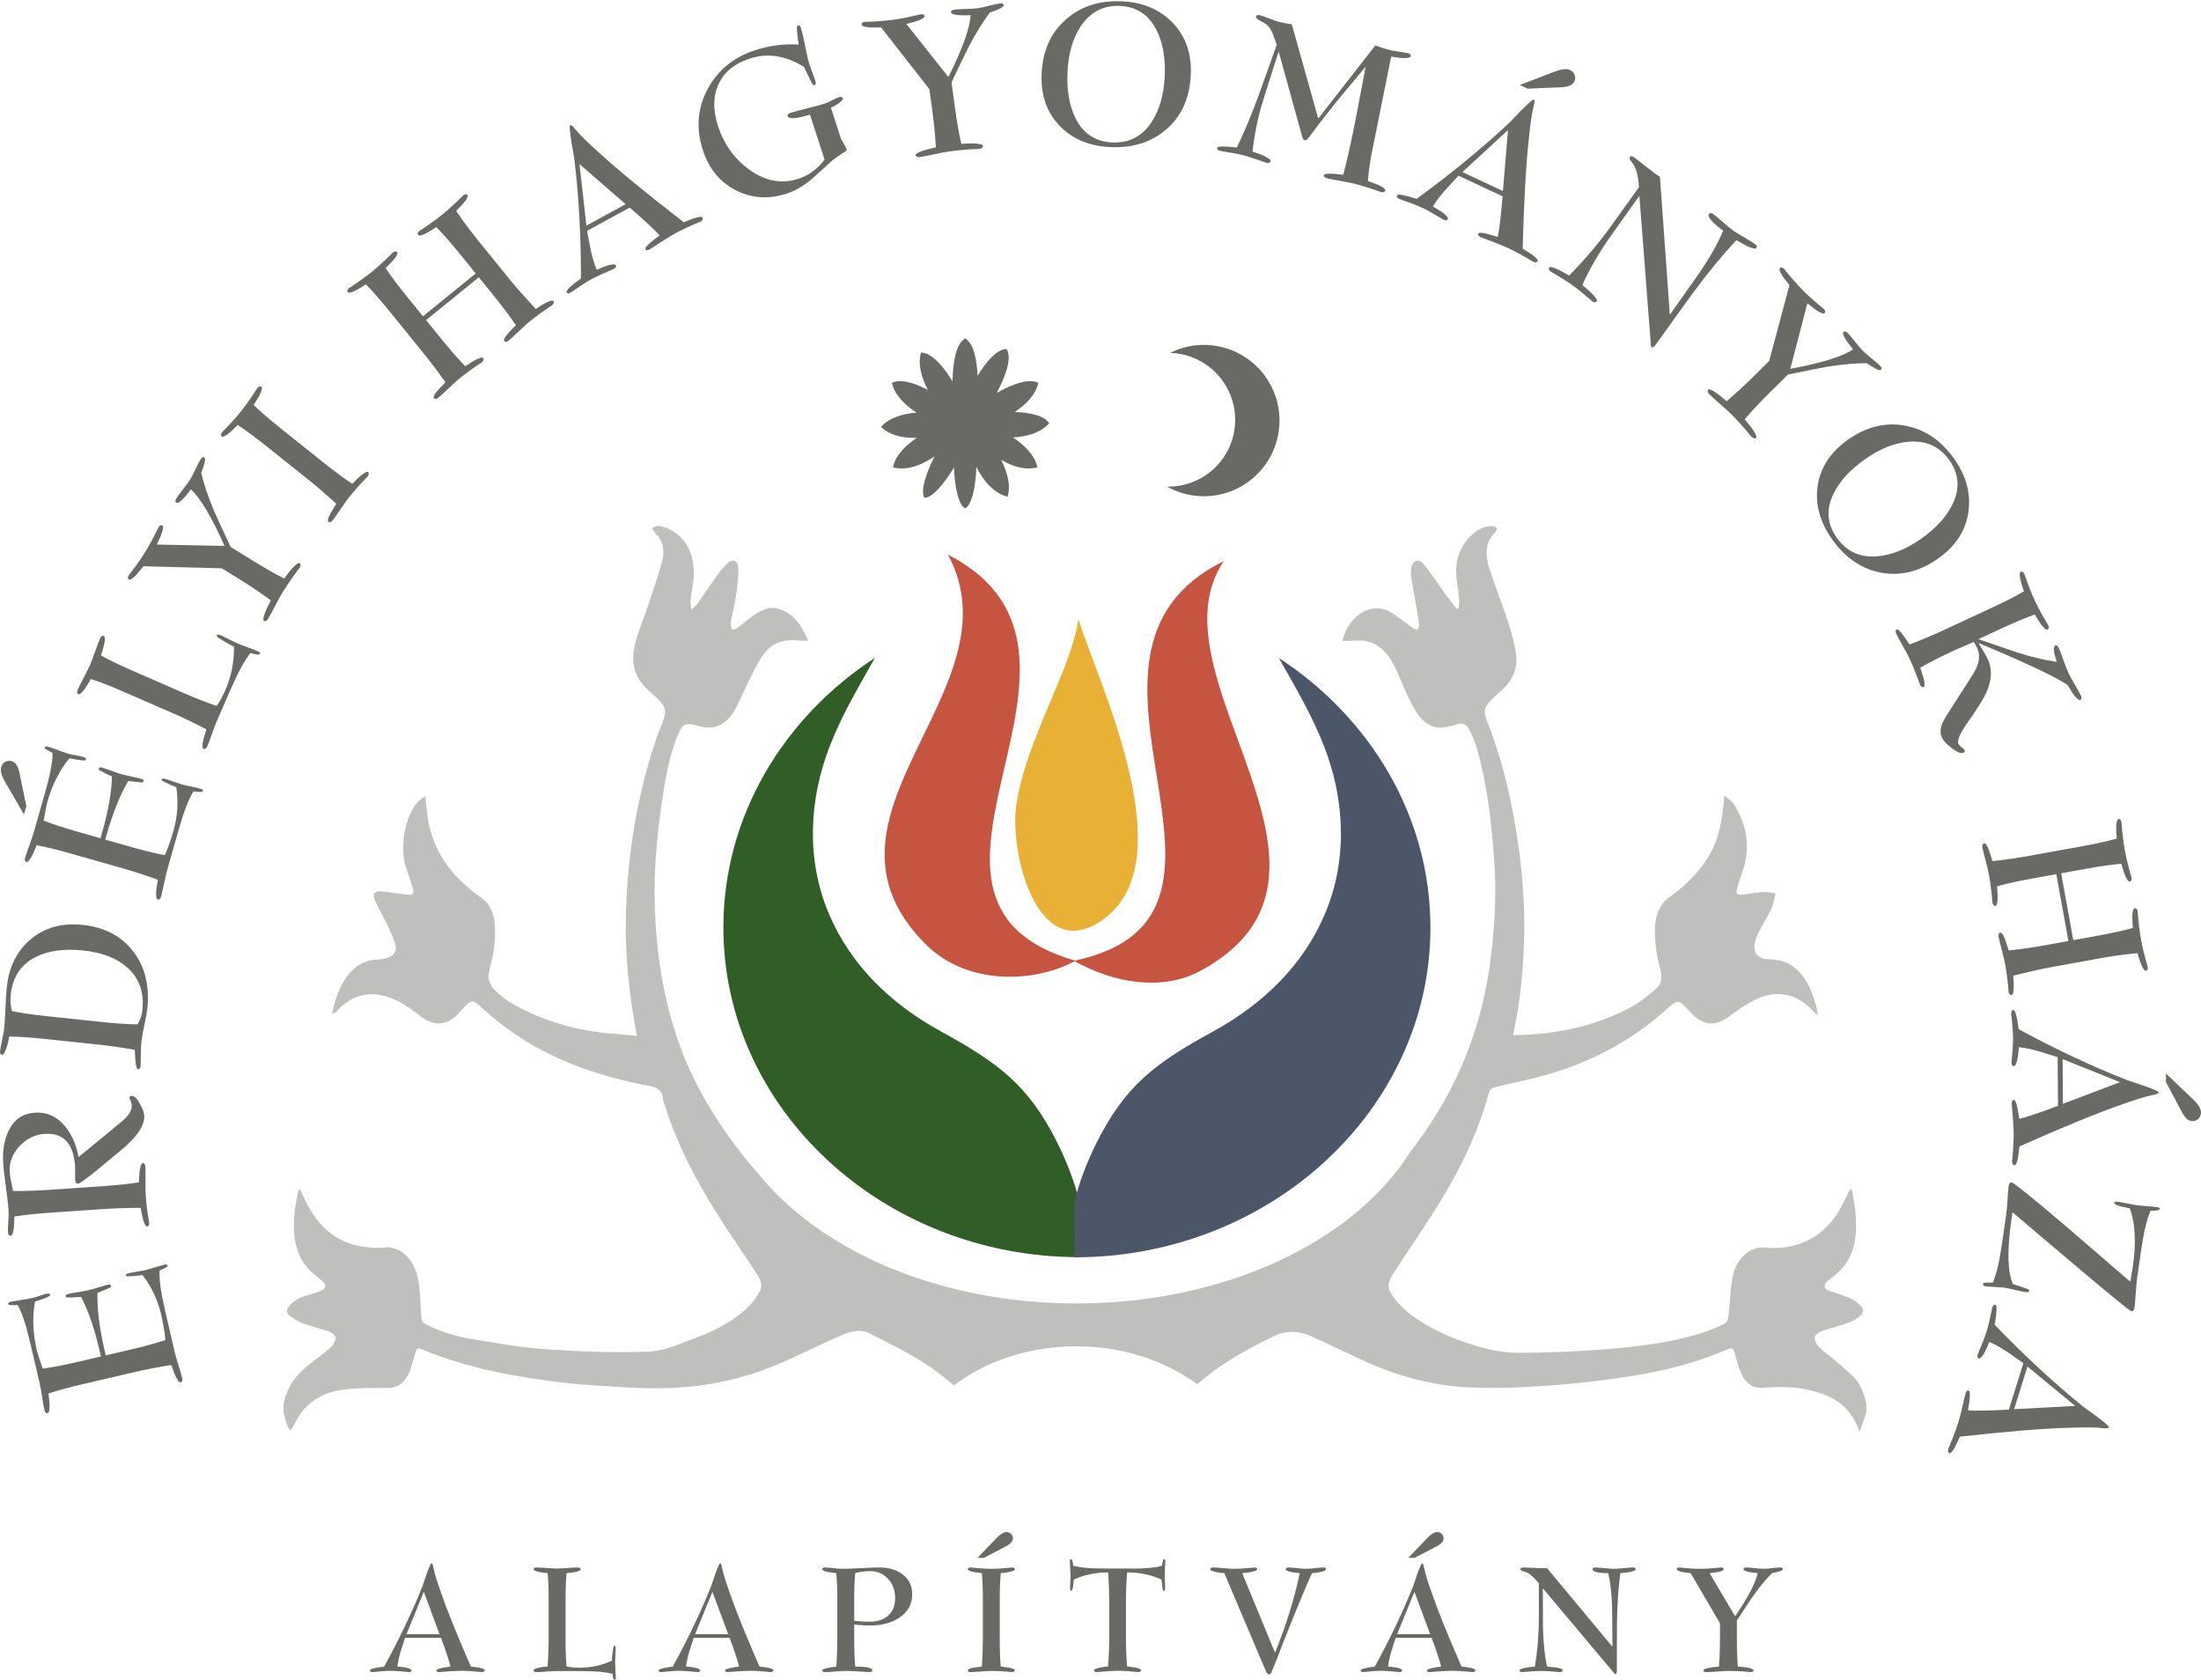
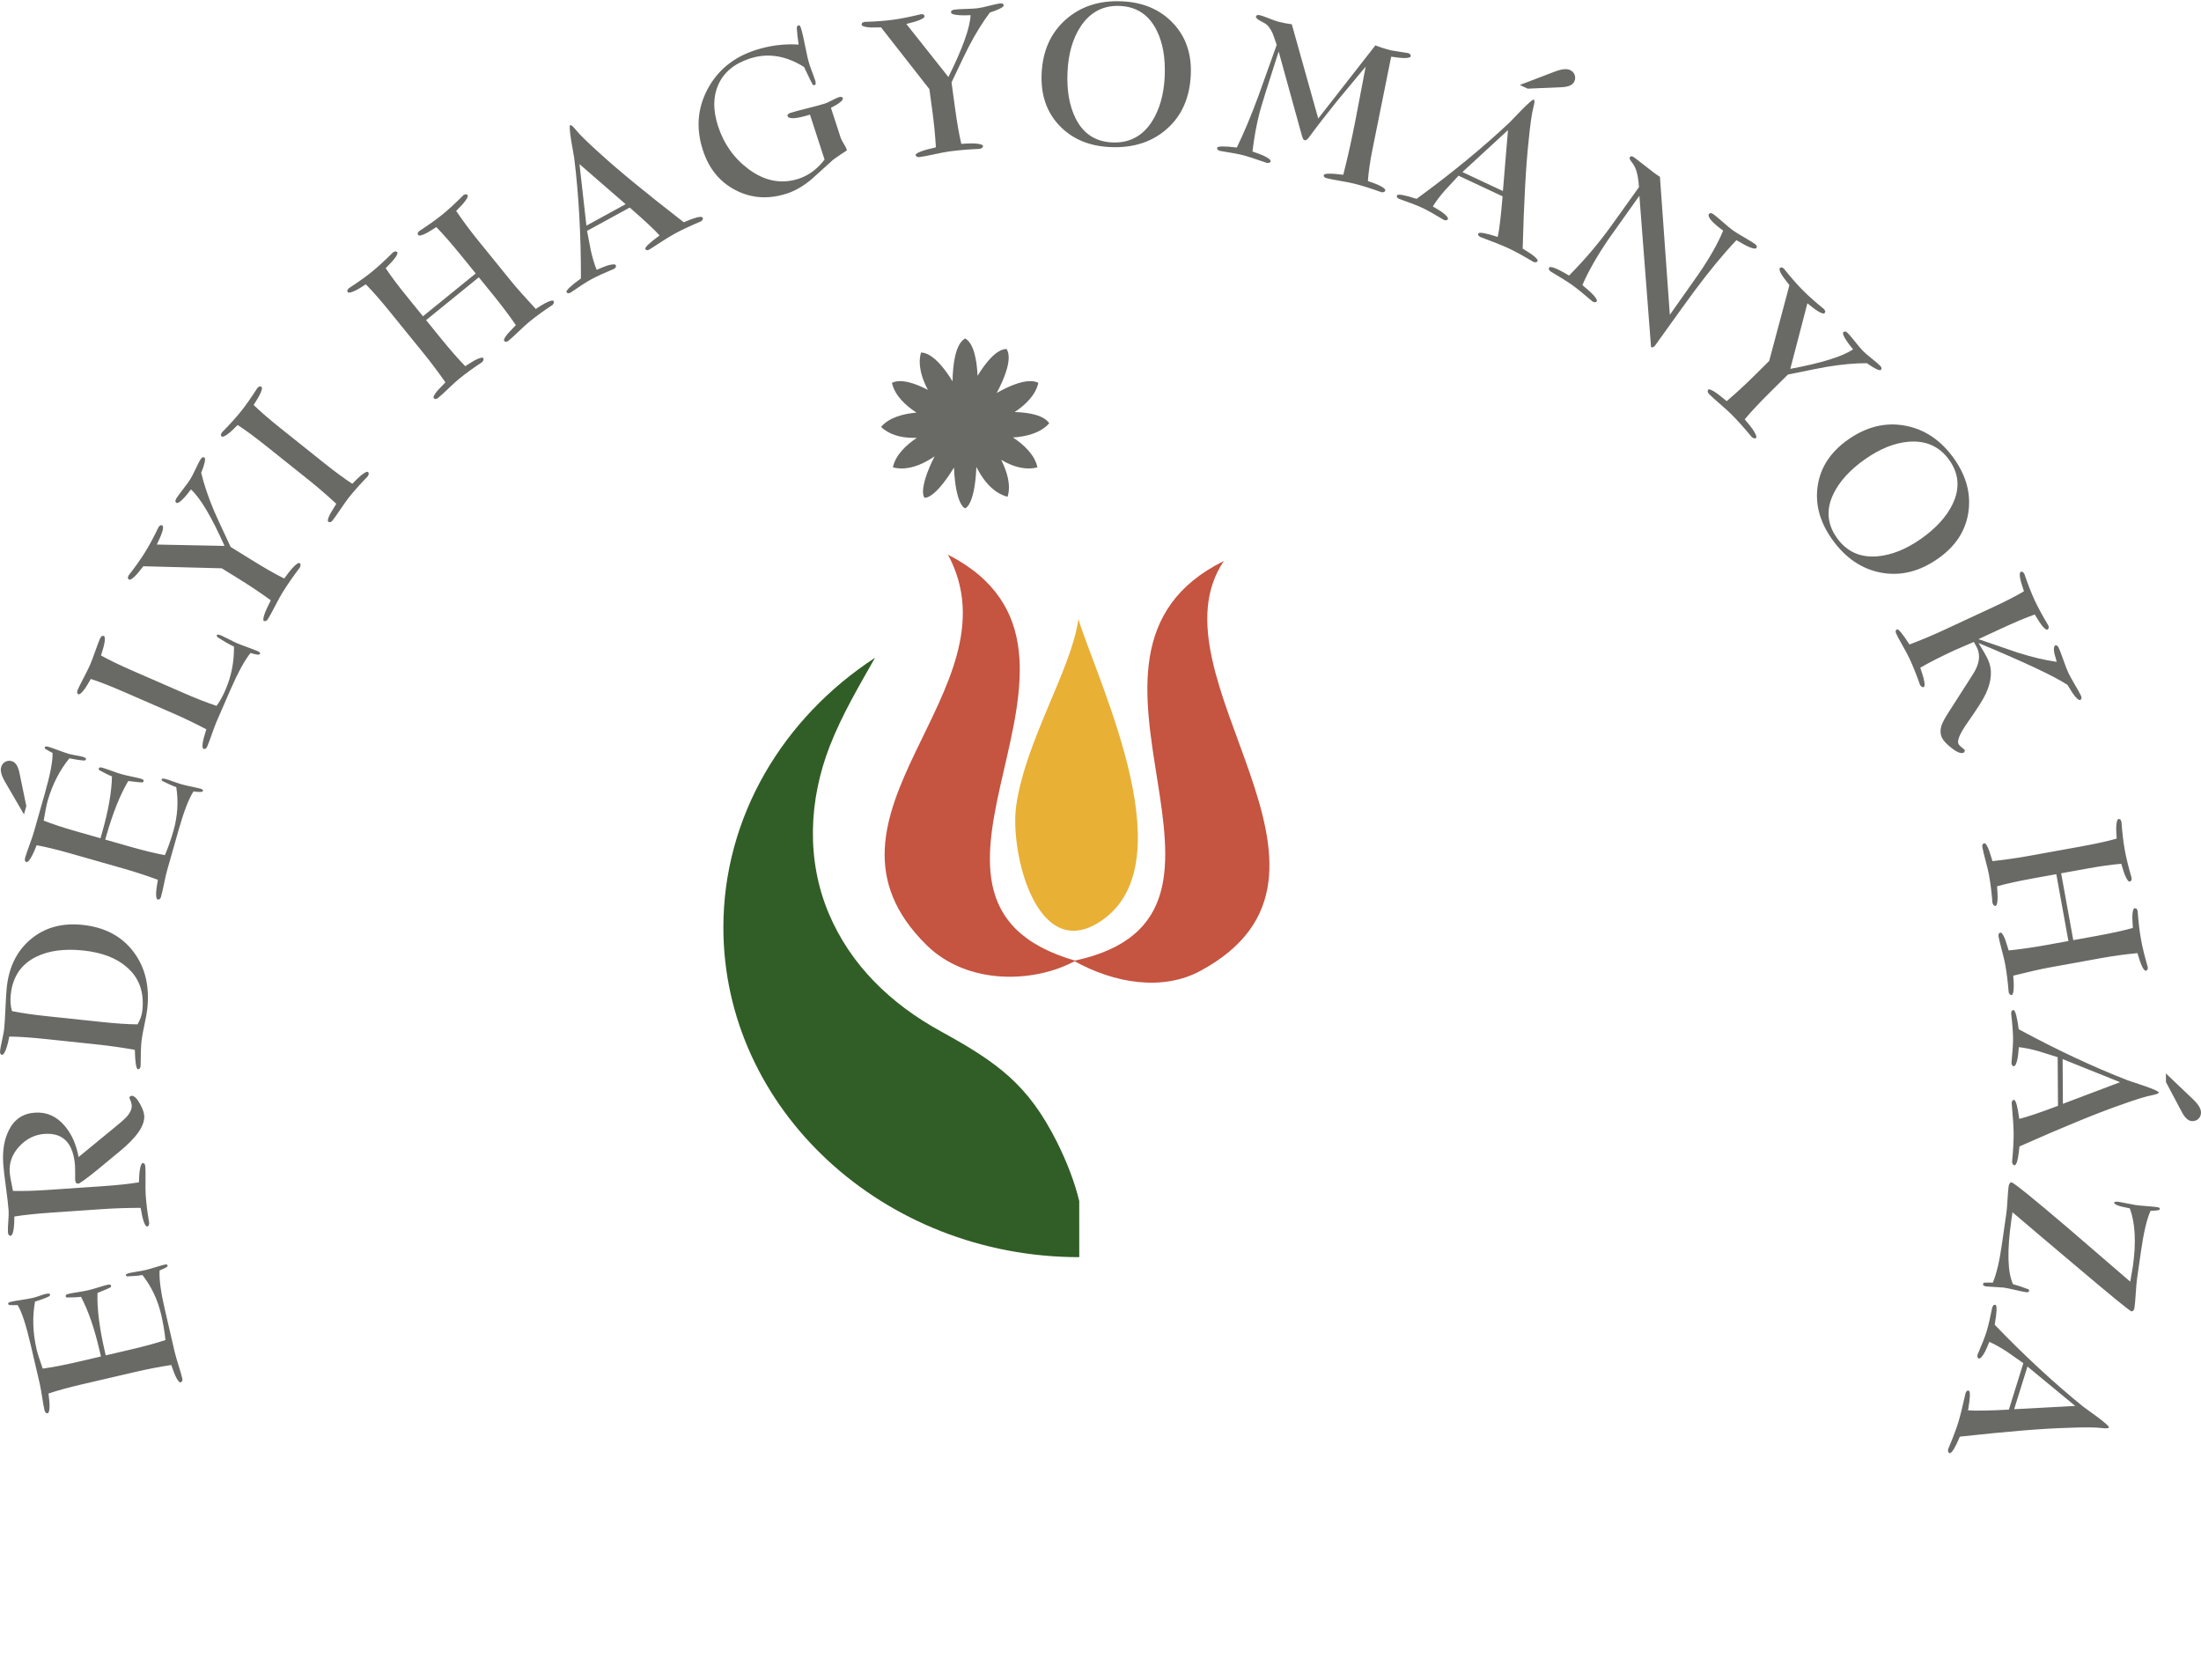
<svg xmlns="http://www.w3.org/2000/svg" xml:space="preserve" width="1000px" height="763px" version="1.1" style="shape-rendering:geometricPrecision; text-rendering:geometricPrecision; image-rendering:optimizeQuality; fill-rule:evenodd; clip-rule:evenodd" viewBox="0 0 1000 763">
  <defs>
    <style type="text/css">
   
    .fil2 {fill:#315E26;fill-rule:nonzero}
    .fil3 {fill:#4B5668;fill-rule:nonzero}
    .fil0 {fill:#696966;fill-rule:nonzero}
    .fil1 {fill:#BFBFBE;fill-rule:nonzero}
    .fil4 {fill:#C55440;fill-rule:nonzero}
    .fil5 {fill:#E8B035;fill-rule:nonzero}
   
  </style>
  </defs>
  <g id="Layer_x0020_1">
-     <path class="fil0" d="M192.55 723.14l7.15 19.26 -15.03 0 7.88 -19.26zm7.81 20.92c2.34,6.31 3.77,10.66 4.3,13.04 -4.15,0.53 -6.29,1.1 -6.42,1.72l0.27 0.6 0.79 0.2c4.77,-0.4 8.21,-0.6 10.33,-0.6 2.42,0 5.62,0.2 9.6,0.6l0.72 -0.27 0.34 -0.53c-0.09,-0.53 -1.04,-0.95 -2.85,-1.26 -0.66,-0.13 -1.83,-0.28 -3.51,-0.46 -6.36,-14.56 -10.88,-25.77 -13.57,-33.63 -1.85,-5.21 -2.98,-8.89 -3.38,-11.06 -0.26,-1.5 -0.57,-2.25 -0.92,-2.25 -0.31,0 -1.02,1.53 -2.12,4.57 -0.66,1.94 -1.33,3.89 -1.99,5.83 -4.59,11.56 -10.39,23.74 -17.41,36.54 -4.19,0.53 -6.35,1.1 -6.49,1.72l0.27 0.6 0.79 0.2c3.71,-0.4 6.53,-0.6 8.48,-0.6 1.76,0 4.56,0.2 8.4,0.6l0.73 -0.27 0.27 -0.53c-0.09,-0.53 -1.04,-0.97 -2.85,-1.32 -0.79,-0.14 -1.99,-0.27 -3.57,-0.4 0.22,-1.94 0.68,-4.15 1.39,-6.62 0.26,-0.88 0.94,-3.02 2.05,-6.42l16.35 0zm56.6 1.06l0 -18.54c0,-4.76 0.15,-8.74 0.46,-11.91 4.24,-0.4 6.38,-1 6.42,-1.79l-0.33 -0.6 -0.79 -0.2c-1.06,0 -2.66,0.08 -4.8,0.24 -2.14,0.15 -3.74,0.23 -4.8,0.23 -1.06,0 -2.66,-0.08 -4.8,-0.23 -2.14,-0.16 -3.74,-0.24 -4.8,-0.24l-0.79 0.2 -0.33 0.6c0.13,0.53 1.1,0.97 2.91,1.32 0.66,0.13 1.83,0.29 3.51,0.47 0.3,3.09 0.46,6.99 0.46,11.71l0 18.21c0,4.15 -0.16,8.3 -0.46,12.44 -4.24,0.4 -6.38,1 -6.42,1.79l0.33 0.6c0.35,0.13 0.61,0.2 0.79,0.2 1.02,0 2.55,-0.08 4.6,-0.24 2.05,-0.15 3.59,-0.23 4.6,-0.23l11.59 0c6.26,0 10.92,0.42 13.97,1.26 0.13,1.32 0.33,2.25 0.59,2.78l0.4 0.27 0.4 -0.2 0.13 -0.67c0,-0.88 -0.06,-2.18 -0.17,-3.9 -0.11,-1.72 -0.16,-3.02 -0.16,-3.91 0,-0.66 0.04,-1.64 0.13,-2.94 0.09,-1.3 0.13,-2.29 0.13,-2.95 0,-0.13 -0.04,-0.46 -0.13,-0.99l-0.33 -0.33 -0.53 0.39c-0.44,2.57 -0.69,4.73 -0.73,6.49 -4.72,2.12 -9.58,3.18 -14.56,3.18 -2.39,0 -4.4,-0.2 -6.03,-0.6 -0.31,-3.22 -0.46,-7.19 -0.46,-11.91zm66.73 -21.98l7.15 19.26 -15.03 0 7.88 -19.26zm7.81 20.92c2.34,6.31 3.77,10.66 4.3,13.04 -4.15,0.53 -6.29,1.1 -6.42,1.72l0.27 0.6 0.79 0.2c4.77,-0.4 8.21,-0.6 10.33,-0.6 2.42,0 5.63,0.2 9.6,0.6l0.72 -0.27 0.34 -0.53c-0.09,-0.53 -1.04,-0.95 -2.85,-1.26 -0.66,-0.13 -1.83,-0.28 -3.51,-0.46 -6.35,-14.56 -10.88,-25.77 -13.57,-33.63 -1.85,-5.21 -2.98,-8.89 -3.38,-11.06 -0.26,-1.5 -0.57,-2.25 -0.92,-2.25 -0.31,0 -1.02,1.53 -2.12,4.57 -0.66,1.94 -1.33,3.89 -1.99,5.83 -4.59,11.56 -10.39,23.74 -17.41,36.54 -4.19,0.53 -6.35,1.1 -6.49,1.72l0.27 0.6 0.79 0.2c3.71,-0.4 6.53,-0.6 8.48,-0.6 1.76,0 4.56,0.2 8.41,0.6l0.72 -0.27 0.27 -0.53c-0.09,-0.53 -1.04,-0.97 -2.85,-1.32 -0.79,-0.14 -1.99,-0.27 -3.57,-0.4 0.22,-1.94 0.68,-4.15 1.39,-6.62 0.26,-0.88 0.94,-3.02 2.05,-6.42l16.35 0zm56.6 -17.24c0,-4.96 0.15,-9.03 0.46,-12.22 2.34,-0.57 4.64,-0.86 6.89,-0.86 3.31,0 6.04,1.24 8.21,3.72 2.03,2.34 3.04,5.2 3.04,8.56 0,3.41 -1.05,6.04 -3.14,7.9 -2.1,1.86 -4.89,2.79 -8.38,2.79 -2.29,0 -4.65,-0.13 -7.08,-0.4l0 -9.49zm-7.68 17.24c0,4.46 -0.15,8.8 -0.46,13.04 -4.2,0.53 -6.34,1.1 -6.42,1.72l0.33 0.6c0.35,0.13 0.62,0.2 0.79,0.2 1.06,0 2.66,-0.09 4.8,-0.27 2.14,-0.18 3.74,-0.26 4.8,-0.26 2.07,0 5.76,0.17 11.06,0.53l0.72 -0.27 0.34 -0.53c-0.09,-1.15 -2.7,-1.72 -7.82,-1.72 -0.31,-3.22 -0.46,-7.3 -0.46,-12.25l0 -6.88c2.25,0.31 4.77,0.46 7.55,0.46 4.9,0 9.11,-1.1 12.64,-3.32 4.11,-2.61 6.16,-6.24 6.16,-10.88 0,-3.94 -1.55,-7.01 -4.64,-9.23 -2.73,-1.94 -6.15,-2.92 -10.26,-2.92 -1.85,0 -4.64,0.1 -8.37,0.3 -3.73,0.2 -6.54,0.3 -8.44,0.3 -0.89,0 -2.22,-0.1 -4.01,-0.3 -1.78,-0.2 -3.14,-0.3 -4.07,-0.3l-0.79 0.2 -0.33 0.6c0.22,0.57 1.19,1.01 2.91,1.32 0.7,0.13 1.87,0.29 3.51,0.47 0.31,3.09 0.46,7.08 0.46,11.98l0 17.41zm66.14 0.59c0,4.06 -0.16,8.21 -0.47,12.45 -1.19,0.13 -2.38,0.29 -3.57,0.46 -1.86,0.31 -2.81,0.73 -2.85,1.26l0.33 0.6c0.35,0.13 0.62,0.2 0.79,0.2 1.06,0 2.66,-0.09 4.8,-0.27 2.14,-0.18 3.75,-0.26 4.8,-0.26 2.87,0 6.07,0.17 9.6,0.53l0.8 -0.27 0.33 -0.53c-0.05,-0.49 -0.97,-0.9 -2.78,-1.26 -0.8,-0.13 -2.01,-0.28 -3.64,-0.46 -0.31,-3.18 -0.47,-7.13 -0.47,-11.85l0 -18.8c0,-4.68 0.16,-8.61 0.47,-11.78 4.23,-0.4 6.37,-1 6.42,-1.79l-0.33 -0.6 -0.8 -0.2c-3.75,0.4 -6.95,0.6 -9.6,0.6 -2.64,0 -5.84,-0.2 -9.6,-0.6l-0.79 0.2 -0.33 0.6c0.18,0.53 1.15,0.97 2.91,1.32 0.71,0.13 1.88,0.29 3.51,0.47 0.31,3.09 0.47,7.1 0.47,12.04l0 17.94zm10.59 -42.23c2.03,-1.06 3.04,-2.23 3.04,-3.51 0,-0.84 -0.27,-1.53 -0.83,-2.09 -0.55,-0.55 -1.24,-0.82 -2.08,-0.82 -1.24,0 -2.69,0.86 -4.37,2.58l-8.81 9.13 2.92 0 10.13 -5.29zm71.29 20.06l0.47 0.26 0.19 -0.13 0.2 -0.26c0.05,-0.23 0.07,-0.51 0.07,-0.87 0,-0.57 -0.03,-1.43 -0.1,-2.58 -0.06,-1.14 -0.1,-2 -0.1,-2.58 0,-0.79 0.04,-2 0.13,-3.61 0.09,-1.61 0.14,-2.81 0.14,-3.61l-0.14 -0.66 -0.39 -0.19 -0.4 0.26c-0.31,1.24 -0.51,2.16 -0.6,2.78 -2.25,0.79 -6.62,1.24 -13.1,1.32 2.47,-0.04 -1.99,-0.06 -13.38,-0.06 -6.35,0 -10.96,-0.42 -13.83,-1.26 -0.13,-1.81 -0.46,-2.82 -0.99,-3.04l-0.4 0.19 -0.13 0.66c0,0.8 0.05,2 0.16,3.61 0.11,1.61 0.17,2.82 0.17,3.61 0,0.58 -0.05,1.44 -0.14,2.58 -0.09,1.15 -0.13,2.01 -0.13,2.58 0,0.14 0.04,0.47 0.13,1l0.34 0.26c0.48,-0.17 0.81,-0.95 0.99,-2.31 0.09,-0.98 0.17,-1.92 0.26,-2.85 4.68,-2.16 9.89,-3.25 15.63,-3.25 0.3,4.37 0.46,8.63 0.46,12.78l0 17.48c0,4.06 -0.18,8.21 -0.53,12.44 -4.19,0.45 -6.31,1.04 -6.36,1.79l0.27 0.6 0.79 0.2c4.37,-0.4 7.66,-0.6 9.87,-0.6 2.47,0 5.6,0.2 9.4,0.6l0.79 -0.27 0.27 -0.53c0,-0.53 -0.95,-0.97 -2.85,-1.32 -0.79,-0.14 -1.96,-0.29 -3.51,-0.47 -0.35,-4.19 -0.53,-8.34 -0.53,-12.44l0 -17.48c0,-4.1 0.18,-8.36 0.53,-12.78 5.7,0 10.9,1.09 15.62,3.25 0.23,2.47 0.47,4.1 0.73,4.9zm54.02 25.09c6.89,-17.35 11.43,-28.31 13.64,-32.9 4.06,-0.36 6.18,-0.95 6.35,-1.79l-0.26 -0.6 -0.79 -0.2c-0.89,0 -2.23,0.1 -4.04,0.3 -1.81,0.2 -3.16,0.3 -4.04,0.3 -0.88,0 -2.23,-0.1 -4.04,-0.3 -1.81,-0.2 -3.16,-0.3 -4.04,-0.3l-0.79 0.2 -0.33 0.6c0.08,0.53 1.03,0.97 2.84,1.32 0.8,0.18 1.99,0.33 3.58,0.47 -2.52,11.87 -6.27,23.92 -11.25,36.14l-14.91 -36.14c4.37,-0.4 6.65,-0.99 6.83,-1.79l-0.27 -0.6 -0.79 -0.2c-3.75,0.4 -6.95,0.6 -9.6,0.6 -1.06,0 -2.66,-0.1 -4.8,-0.3 -2.14,-0.2 -3.74,-0.3 -4.8,-0.3l-0.79 0.2 -0.33 0.6c0.09,0.53 1.03,0.97 2.84,1.32 0.8,0.18 1.99,0.33 3.58,0.47l18.8 44.28c0.44,1.02 0.92,1.59 1.45,1.72l0.93 -0.39c2.34,-5.56 4.02,-9.8 5.03,-12.71zm60.18 -24.43l7.15 19.26 -15.03 0 7.88 -19.26zm7.81 20.92c2.34,6.31 3.77,10.66 4.3,13.04 -4.15,0.53 -6.29,1.1 -6.42,1.72l0.27 0.6 0.79 0.2c4.77,-0.4 8.21,-0.6 10.33,-0.6 2.42,0 5.62,0.2 9.6,0.6l0.72 -0.27 0.34 -0.53c-0.09,-0.53 -1.04,-0.95 -2.85,-1.26 -0.66,-0.13 -1.83,-0.28 -3.51,-0.46 -6.36,-14.56 -10.88,-25.77 -13.57,-33.63 -1.85,-5.21 -2.98,-8.89 -3.38,-11.06 -0.26,-1.5 -0.57,-2.25 -0.92,-2.25 -0.31,0 -1.02,1.53 -2.12,4.57 -0.67,1.94 -1.33,3.89 -1.99,5.83 -4.59,11.56 -10.39,23.74 -17.41,36.54 -4.19,0.53 -6.35,1.1 -6.49,1.72l0.27 0.6 0.79 0.2c3.71,-0.4 6.53,-0.6 8.48,-0.6 1.76,0 4.56,0.2 8.4,0.6l0.73 -0.27 0.27 -0.53c-0.09,-0.53 -1.04,-0.97 -2.85,-1.32 -0.79,-0.14 -1.99,-0.27 -3.58,-0.4 0.23,-1.94 0.69,-4.15 1.4,-6.62 0.26,-0.88 0.94,-3.02 2.05,-6.42l16.35 0zm2.38 -41.64c2.03,-1.06 3.05,-2.23 3.05,-3.51 0,-0.84 -0.28,-1.53 -0.83,-2.09 -0.55,-0.55 -1.25,-0.82 -2.09,-0.82 -1.23,0 -2.69,0.86 -4.36,2.58l-8.81 9.13 2.91 0 10.13 -5.29zm80.57 57.72l0.27 0.34 0.26 0.06 0.2 0c0.3,-0.39 0.46,-0.75 0.46,-1.06 0,-13.63 0.02,-21.11 0.06,-22.44 0.14,-8.47 0.64,-15.93 1.53,-22.37 4.59,-0.36 6.93,-0.95 7.01,-1.79l-0.26 -0.6 -0.79 -0.2c-0.98,0 -2.44,0.1 -4.41,0.3 -1.96,0.2 -3.43,0.3 -4.4,0.3 -0.97,0 -2.43,-0.1 -4.37,-0.3 -1.94,-0.2 -3.4,-0.3 -4.37,-0.3l-0.79 0.2 -0.27 0.6c0.09,1.15 2.47,1.74 7.15,1.79 1.06,4.45 1.66,9.99 1.79,16.61 0.04,5.61 0.09,11.21 0.13,16.82l-29.72 -35.75c-1.41,0.09 -3.27,0.06 -5.56,-0.07 -2.83,-0.13 -4.66,-0.2 -5.5,-0.2l-0.79 0.2 -0.27 0.6c0.14,0.35 0.43,0.6 0.9,0.76 0.46,0.16 0.89,0.3 1.29,0.43 1.81,0.57 3.88,2.32 6.22,5.23l0 15.95c0,7.11 -0.59,14.39 -1.79,21.85 -4.59,0.4 -6.93,0.97 -7.01,1.72l0.26 0.6 0.79 0.2c3.98,-0.36 6.91,-0.53 8.81,-0.53 1.9,0 4.81,0.17 8.74,0.53l0.73 -0.27 0.33 -0.53c-0.05,-0.57 -1.1,-1.01 -3.18,-1.32 -0.13,-0.05 -1.45,-0.18 -3.97,-0.4 -1.05,-4.81 -1.67,-10.7 -1.85,-17.68 0,-5.96 -0.02,-11.92 -0.06,-17.88l32.43 38.6zm48.06 -22.7l0 7.28c0,4.1 -0.16,8.23 -0.46,12.38 -4.68,0.4 -7.07,0.97 -7.16,1.72l0.34 0.53c0.35,0.18 0.63,0.27 0.86,0.27 1.14,0 2.85,-0.09 5.13,-0.27 2.27,-0.18 3.98,-0.26 5.13,-0.26 3.13,0 6.55,0.17 10.26,0.53l0.86 -0.27 0.33 -0.53c-0.04,-0.53 -1.1,-0.97 -3.18,-1.32 -0.79,-0.14 -2.12,-0.27 -3.97,-0.4 -0.31,-3.18 -0.46,-7.3 -0.46,-12.38l0 -8.54c3.97,-6.09 6.44,-9.82 7.41,-11.19 2.96,-4.14 5.8,-7.59 8.54,-10.32 3.18,-0.58 4.83,-1.17 4.97,-1.79l-0.27 -0.6 -0.79 -0.2c-0.84,0 -2.12,0.1 -3.84,0.3 -1.72,0.2 -3,0.3 -3.84,0.3 -0.93,0 -2.29,-0.1 -4.07,-0.3 -1.79,-0.2 -3.15,-0.3 -4.07,-0.3l-0.8 0.2 -0.26 0.6c0.04,0.53 0.99,0.97 2.84,1.32 0.84,0.18 2.03,0.33 3.58,0.47 -0.8,4.23 -4.19,10.76 -10.2,19.59l-11.6 -19.59c4.2,-0.39 6.35,-0.99 6.44,-1.79l-0.27 -0.6 -0.79 -0.2c-3.75,0.4 -6.97,0.6 -9.67,0.6 -2.64,0 -5.84,-0.2 -9.6,-0.6l-0.79 0.2 -0.26 0.6c0.04,0.53 0.97,0.97 2.78,1.32 0.79,0.13 1.98,0.29 3.57,0.47l13.31 22.77z" />
-     <path class="fil1" d="M826.39 611.86c-0.99,-1.01 -2.04,-2.94 -1.93,-4.28 0.09,-1.08 1.82,-2.31 3,-2.78 2.63,-1.04 5.4,-1.51 8.07,-2.43 2.66,-0.92 5.43,-1.67 7.85,-3.23 4.25,-2.77 3.77,-4.56 0.3,-7.51 -1.88,-1.6 -4.27,-2.31 -6.49,-3.21 -2.22,-0.88 -4.58,-1.32 -6.76,-2.31 -1.86,-0.84 -1.9,-2.53 -0.3,-3.95 0.81,-0.73 1.69,-1.35 2.54,-2 10.03,-7.72 11.2,-17.25 10.39,-28.93 -0.26,-3.67 -1.13,-7.27 -1.72,-10.92l-0.71 -0.17c-0.84,1.69 -1.72,3.36 -2.52,5.08 -4.42,9.46 -10.69,16.01 -19.05,19.27 -5.58,2.19 -11.35,2.9 -17.12,2.23 -6.14,-0.71 -13.2,4.41 -14.84,13.76 -1.02,5.82 -1.13,11.88 -1.81,17.81 -0.13,1.09 -0.84,2.61 -1.57,2.95 -3.52,1.66 -7.08,3.27 -10.73,4.39 -15.06,4.62 -30.46,6.31 -45.88,7.49 -11.9,0.91 -23.83,1.34 -35.75,1.44 -5.52,0.04 -11.15,-0.58 -16.53,-2 -11.65,-3.04 -23.01,-7.48 -33.4,-15.02 -2.97,-2.17 -5.84,-4.91 -8.18,-8.07 -3.23,-4.38 -3.03,-6.66 -0.02,-11.28 6.75,-10.34 13.75,-20.45 20.3,-31 9.64,-15.54 17.9,-32.16 22.99,-51.01 0.25,-0.95 1.4,-1.94 2.26,-2.16 7.73,-1.94 15.53,-3.42 23.22,-5.58 19.69,-5.53 38.17,-14.78 54.74,-29.54 5.73,-5.09 5.74,-5.08 11.1,0.72 6.11,6.6 11.6,6.92 18.55,1.59 3.45,-2.65 7.07,-5.1 10.83,-6.93 8.76,-4.26 17.27,-3.74 25.1,3.53 1.06,1 2.08,2.08 3.56,3.58 -0.32,-1.93 -0.4,-3.18 -0.71,-4.34 -2.7,-9.88 -7.04,-17.9 -15.67,-20.5 -2.34,-0.7 -4.81,-0.65 -7.22,-0.91 -4.55,-0.5 -6.32,-4.14 -4.44,-9.32 0.64,-1.79 1.52,-3.44 2.39,-5.07 1.55,-2.91 3.34,-5.64 4.7,-8.68 0.89,-2.01 1.19,-4.43 1.75,-6.66 -1.92,-0.26 -3.85,-0.81 -5.76,-0.7 -3.26,0.21 -6.5,0.94 -9.76,1.23 -2.16,0.21 -2.6,-0.57 -1.85,-3.13 0.87,-3.02 1.97,-5.93 2.88,-8.93 3.26,-10.84 1.04,-20.43 -4.46,-29.08 -1,-1.59 -2.68,-2.47 -4.31,-3.92 -1.46,18.05 -4.5,26.27 -14.01,36.66 -3.25,3.56 -6.93,6.65 -10.69,9.34 -4.68,3.34 -6.71,8.19 -6.84,14.72 -0.13,6.36 0.88,12.49 2.5,18.43 0.98,3.59 0.49,6.54 -1.9,8.56 -3.46,2.93 -6.97,5.98 -10.78,8.06 -15.87,8.65 -32.62,12.27 -49.82,13.01 -1.4,0.06 -2.79,0.01 -4.32,0.01 0.1,-0.7 0.13,-1.05 0.2,-1.38 2.42,-11.55 3.78,-23.34 4.44,-35.23 0.88,-15.73 0.08,-31.37 -2,-46.95 -2.76,-20.68 -7.25,-40.63 -14.73,-59.43 -1.44,-3.59 -1.18,-5.76 1.23,-8.35 1.95,-2.09 4.11,-3.87 6.16,-5.81 4.22,-4 6.89,-9.17 5.92,-15.96 -0.71,-4.94 -2.07,-9.81 -3.6,-14.47 -2.66,-8.19 -5.83,-16.12 -8.51,-24.31 -1.98,-6.06 -2.04,-11.93 2.67,-16.47 0.43,-0.41 0.55,-1.32 0.81,-2.01 -0.57,-0.26 -1.13,-0.71 -1.73,-0.76 -7.43,-0.64 -15.45,7.86 -16.64,17.09 -0.7,5.44 0.65,10.48 1.1,15.69 0.13,1.46 -0.05,2.95 -0.09,4.43 -0.3,0.12 -0.61,0.25 -0.92,0.38 -1.51,-1.96 -3.07,-3.87 -4.53,-5.88 -3.37,-4.65 -6.63,-9.42 -10.07,-13.95 -1.16,-1.53 -2.76,-2.89 -4.6,-1.59 -1.78,1.25 -1.54,3.64 -1.67,5.76l0.09 0.8c0.72,4.19 1.45,8.37 2.16,12.56 0.5,2.97 1.15,5.92 1.4,8.92 0.23,2.79 -0.69,3.38 -2.71,2.1 -0.76,-0.49 -1.46,-1.12 -2.2,-1.66 -2.79,-1.97 -5.46,-4.31 -8.39,-5.86 -8.51,-4.49 -18.57,1.66 -21.45,13.28 0.92,0 1.71,0 2.51,0 0.84,0.01 1.68,-0.02 2.52,-0.07 1.88,-0.08 3.76,-0.16 5.59,0.19 7.12,1.37 11.48,7.25 14.69,14.93 2.09,5 4.21,10 6.7,14.67 3.49,6.56 8.15,10.83 14.92,9.49 1.75,-0.34 3.53,-0.65 5.21,-1.29 2.54,-0.97 4.4,0.13 5.68,2.75 1.18,2.42 2.33,4.96 3.11,7.62 5.04,17.31 6.97,35.38 8.17,53.62 0.83,12.85 0.13,25.64 -1.24,38.41 -2.28,21.33 -7.82,41.2 -16.76,59.52 -5.83,11.94 -12.65,22.59 -20.21,32.24 -25.41,40.55 -83.75,68.94 -151.74,68.94 -60.77,0 -113.75,-22.74 -142.48,-56.52 -0.33,-0.36 -0.65,-0.76 -0.99,-1.13 -0.73,-0.88 -1.53,-1.73 -2.23,-2.63 -8.41,-9.63 -16.15,-20.41 -23.12,-32.48 -15.76,-27.27 -22.34,-58.49 -22.81,-91.92 -0.2,-15.12 1.33,-30.07 3.57,-44.9 1.37,-9.13 2.96,-18.23 6.17,-26.7 2.73,-7.18 3.77,-7.92 9.93,-6.09 7.09,2.11 12.92,-0.11 17.05,-7.74 2.67,-4.94 4.8,-10.36 7.38,-15.39 1.83,-3.59 3.7,-7.32 6.09,-10.25 4.63,-5.66 10.6,-5.99 16.65,-5.31 0.83,0.09 1.68,0.01 3.01,0.01 -2.14,-4.72 -4.27,-8.48 -7.28,-11.08 -1.98,-1.7 -4.38,-3 -6.74,-3.58 -4.68,-1.15 -8.75,1.52 -12.65,4.44 -1.96,1.45 -3.83,3.13 -5.83,4.51 -1.93,1.35 -2.72,0.64 -2.69,-2.21 0.02,-0.71 0.08,-1.44 0.22,-2.13 0.72,-3.64 1.65,-7.22 2.16,-10.91 0.57,-4.01 1.09,-8.1 0.99,-12.15 -0.07,-3.08 -2.25,-4.19 -4.36,-2.48 -1.66,1.32 -3.2,3.03 -4.53,4.87 -3.28,4.5 -6.37,9.22 -9.6,13.79 -0.66,0.93 -1.58,1.57 -2.89,2.85 -0.16,-2.03 -0.43,-3.24 -0.31,-4.39 0.19,-2.14 0.57,-4.24 0.94,-6.33 2.32,-12.92 -2.79,-23.58 -12.97,-26.84 -1.71,-0.56 -3.54,-1.02 -5.51,0.58 0.69,0.97 1.14,1.78 1.72,2.37 3.37,3.43 4.25,7.89 2.85,12.8 -1.88,6.64 -4.07,13.14 -6.25,19.64 -1.89,5.69 -4.31,11.15 -5.85,16.97 -2.42,9.18 -0.5,15.73 5.59,21.53 1.92,1.83 3.97,3.5 5.81,5.48 2.4,2.58 2.64,4.79 1.26,8.37 -1.05,2.73 -2.16,5.44 -3.12,8.25 -8.48,24.96 -12.93,51.07 -13.8,78.17 -0.5,15.41 0.56,30.65 3.01,45.75 0.57,3.53 1.17,7.06 1.86,11.18 -5.51,-0.49 -10.7,-0.85 -15.88,-1.44 -11.95,-1.34 -23.56,-4.66 -34.77,-10.04 -5.14,-2.46 -10.15,-5.27 -14.37,-9.89 -2.15,-2.35 -2.87,-4.96 -1.87,-8.6 1.73,-6.29 2.79,-12.78 2.46,-19.51 -0.26,-5.63 -1.96,-10.19 -6.05,-13.07 -2.3,-1.61 -4.55,-3.37 -6.71,-5.26 -8.33,-7.35 -14.95,-16.41 -17.43,-29.26 -0.7,-3.7 -0.94,-7.56 -1.45,-11.89 -1.32,1.06 -2.66,1.87 -3.71,3.07 -5.41,6.17 -7.95,20.1 -5.27,28.69 1.04,3.33 2.23,6.59 3.23,9.93 0.76,2.59 0.35,3.25 -1.79,3.21 -1.07,-0.03 -2.13,-0.2 -3.19,-0.33 -3.26,-0.42 -6.51,-1.03 -9.77,-1.22 -2.83,-0.15 -3.6,1.35 -2.21,4.46 1.66,3.74 3.73,7.21 5.49,10.89 1.34,2.82 2.64,5.71 3.62,8.75 0.68,2.12 -0.11,4.17 -1.75,5.2 -1.17,0.75 -2.53,1.15 -3.85,1.39 -2.18,0.39 -4.45,0.24 -6.58,0.85 -7.66,2.21 -12.08,8.97 -14.97,17.64 -0.69,2.07 -1.07,4.32 -1.6,6.49 0.97,-0.17 1.5,-0.6 1.96,-1.11 6.78,-7.39 14.52,-9.38 23.13,-6.66 5.39,1.71 10.2,4.94 14.84,8.65 5.61,4.48 11.9,5.1 17.53,-1.16 1.27,-1.42 2.57,-2.85 3.92,-4.17 1.52,-1.52 3.06,-1.52 4.69,-0.02 2.53,2.31 5.13,4.56 7.75,6.7 21.31,17.5 45.21,25.64 69.99,30.47 3.37,0.66 6.28,1.27 6.63,6.48 0.05,0.69 0.41,1.34 0.61,2 6.57,20.99 16.84,39.04 28.15,56.26 4.5,6.85 9.14,13.58 13.63,20.44 2.79,4.25 2.9,6.43 0.03,10.65 -1.73,2.56 -3.85,4.83 -6.08,6.69 -6.64,5.52 -14.02,9.19 -21.61,11.94 -6.94,2.52 -14,5.94 -21.08,6.23 -15.46,0.64 -30.98,0.02 -46.45,-1.01 -11.43,-0.77 -22.81,-2.79 -34.17,-4.68 -7.18,-1.19 -14.24,-3.29 -21,-6.78 -1.39,-0.72 -1.87,-1.69 -1.97,-3.58 -0.3,-5.45 -0.44,-10.98 -1.34,-16.29 -1.82,-10.67 -8.99,-15.62 -15.26,-14.96 -3.87,0.42 -7.87,0.05 -11.72,-0.68 -11.31,-2.18 -19.67,-9.86 -25.19,-22.47 -0.5,-1.13 -1.15,-2.18 -1.89,-3.57 -0.33,0.85 -0.58,1.27 -0.66,1.73 -0.55,3.24 -1.26,6.45 -1.55,9.73 -0.89,9.93 0.4,19.04 7.02,25.72 1.83,1.85 3.92,3.28 5.84,4.97 1.62,1.42 1.56,3.07 -0.24,4 -1.56,0.8 -3.26,1.24 -4.91,1.74 -3.67,1.11 -7.39,1.93 -10.2,5.58 -1.25,1.64 -1.14,3.17 0.24,4.19 1.94,1.43 3.98,2.82 6.12,3.61 3.95,1.44 8.02,2.32 11.98,3.71 1.11,0.4 2.73,1.67 2.82,2.7 0.1,1.31 -0.89,3.21 -1.85,4.09 -2.69,2.48 -5.57,4.65 -8.45,6.8 -6.08,4.53 -11.34,9.89 -13.29,18.97l0 4.33c0.92,3.01 1.34,6.39 3.17,8.04 1.98,-3.24 3.61,-6.81 5.9,-9.45 5.37,-6.15 12.18,-8.52 19.19,-9.3 6.3,-0.71 12.67,-0.61 19,-0.6 4.75,0.01 8.06,-2.6 10.11,-7.81 0.9,-2.32 1.52,-4.82 2.21,-7.26 0.95,-3.31 1.02,-3.38 3.62,-2.32 21.16,8.69 43.03,12.56 65.07,15.11 7.88,0.92 15.81,1.25 23.72,1.8 12.2,0.84 24.38,1.01 36.58,-0.57 13.08,-1.67 25.81,-5.19 38.19,-10.64 8.98,-3.96 17.84,-8.36 26.83,-12.32 4.13,-1.82 8.57,-2.87 12.76,-0.72 8.95,4.59 18.04,8.93 26.56,14.6 4.07,2.7 7.88,5.75 11.57,8.95 14.74,-10.99 34.23,-17.75 55.68,-17.75 21.1,0 40.3,6.54 54.96,17.22 0.02,-0.02 0.05,-0.05 0.08,-0.08 10.61,-9.27 22.3,-15.7 34.29,-21.54 6.01,-2.92 11.65,-2.75 17.43,-0.15 7.3,3.27 14.52,6.79 21.77,10.19 16.11,7.55 32.77,12.26 49.92,13.04 12.32,0.56 24.7,0 37.03,-0.89 12.65,-0.92 25.3,-2.42 37.87,-4.44 14.52,-2.34 28.85,-6.06 42.74,-12.06 1.64,-0.71 2.51,-0.32 3.06,1.78 0.65,2.55 1.36,5.08 2.24,7.52 2.02,5.62 5.46,8.66 10.46,8.28 7.22,-0.56 14.43,-0.64 21.54,1.11 9.37,2.31 18.02,6.1 22.51,18.88 1.01,-2.88 2.01,-5.75 3.02,-8.62l0 -4.33c-1.05,-4.53 -2.62,-8.79 -5.56,-11.77 -3.11,-3.13 -6.47,-5.85 -9.76,-8.68 -2.06,-1.77 -4.31,-3.22 -6.22,-5.19z" />
-     <path class="fil2" d="M490.35 571.11c-89.06,0 -161.69,-67.27 -161.69,-149.76 0,-50.55 27.28,-95.37 68.89,-122.52 -7.37,13.01 -15.02,25.95 -20.48,39.91 -9.61,24.57 -10.86,51.88 -0.44,76.43 9.8,23.07 27.69,40.66 50.82,53.36 26.14,14.35 39.71,24.33 52.75,50.24 4.52,8.98 8.06,18.3 10.11,26.7l0.03 0 0.01 25.64z" />
-     <path class="fil3" d="M488.22 571.18c89.05,0 161.68,-67.28 161.68,-149.76 0,-50.55 -27.27,-95.38 -68.88,-122.52 7.37,13 15.02,25.95 20.47,39.9 9.62,24.58 10.86,51.89 0.45,76.44 -9.8,23.07 -27.69,40.66 -50.82,53.35 -26.15,14.35 -39.71,24.34 -52.75,50.25 -4.52,8.98 -8.06,18.29 -10.11,26.7l-0.03 0 -0.01 25.64z" />
+     <path class="fil2" d="M490.35 571.11c-89.06,0 -161.69,-67.27 -161.69,-149.76 0,-50.55 27.28,-95.37 68.89,-122.52 -7.37,13.01 -15.02,25.95 -20.48,39.91 -9.61,24.57 -10.86,51.88 -0.44,76.43 9.8,23.07 27.69,40.66 50.82,53.36 26.14,14.35 39.71,24.33 52.75,50.24 4.52,8.98 8.06,18.3 10.11,26.7l0.03 0 0.01 25.64" />
    <path class="fil0" d="M467.34 212.81c1.32,0 2.66,-0.15 3.99,-0.51 -1.15,-5.65 -6.14,-10.26 -11.08,-13.56 5.86,-0.38 12.44,-1.94 16.46,-6.45 -0.65,-0.98 -1.64,-1.82 -2.82,-2.47 -3.25,-1.8 -8.14,-2.49 -12.88,-2.64 4.77,-3.15 9.47,-7.58 10.76,-13.26 -1.04,-0.53 -2.31,-0.79 -3.66,-0.79 -4.53,0 -10.4,2.62 -15.27,5.39 3.65,-6.86 7.2,-15.63 4.49,-19.98 -4.56,0.01 -9.44,6.09 -13.18,12.18 -0.34,-7.12 -1.68,-14.76 -5.65,-16.97 -4.44,2.47 -5.59,11.74 -5.73,19.47 -2.91,-4.75 -6.76,-9.83 -10.71,-12.01 -1.2,-0.66 -2.42,-1.03 -3.6,-1.08 -1.63,5.66 0.41,11.88 3.11,16.98 -4.25,-2.19 -8.91,-3.98 -12.65,-3.98 -1.38,0 -2.62,0.26 -3.69,0.79 1.34,5.84 6.26,10.35 11.17,13.52 -5.89,0.51 -12.4,2.15 -16.11,6.5 1.02,0.96 2.11,1.73 3.27,2.38 3.96,2.18 8.65,2.72 12.99,2.57 -4.88,3.29 -9.73,7.85 -10.87,13.41 1.34,0.36 2.67,0.51 4,0.51 5.49,0 10.75,-2.65 14.92,-5.5 -7.84,15.79 -4.56,18.79 -4.56,18.79 0,0 4.26,1.17 13.38,-13.69 0.79,17.47 5.08,18.51 5.08,18.51 0,0 4.35,-1.05 5.11,-18.79 2.28,4.51 5.61,9.38 10.43,12.04 1.16,0.65 2.41,1.15 3.74,1.5 1.67,-5.36 -0.3,-11.6 -2.92,-16.8 3.69,2.19 8,3.94 12.48,3.94z" />
-     <path class="fil0" d="M532.37 160.36c16.76,0.88 29.64,15.19 28.77,31.95 -0.86,16.4 -14.59,29.04 -30.88,28.76 4.43,2.48 9.47,4.03 14.89,4.32 18.96,0.99 35.13,-13.57 36.12,-32.54 1,-18.95 -13.57,-35.13 -32.53,-36.12 -6.18,-0.33 -12.06,1.03 -17.23,3.63 0.28,0.02 0.57,-0.01 0.86,0z" />
    <path class="fil4" d="M556.05 254.86c-35.47,52.34 70.38,142.41 -10.65,186.19 -17.14,9.26 -39.03,5.76 -57.5,-4.56 97.04,-20.43 -18.71,-138.79 68.15,-181.63z" />
    <path class="fil5" d="M489.93 281.3c10.04,31.25 49.6,112.52 9.31,137.75 -28.54,17.87 -40.5,-32.32 -37.54,-53 4.27,-29.84 25.3,-62.34 28.23,-84.75z" />
    <path class="fil4" d="M488.62 436.46c-18.73,10.23 -49.07,11.17 -67.64,-7.11 -59.63,-58.69 42.81,-115.84 9.72,-177.38 87.14,44.75 -39.1,156.54 57.92,184.49z" />
    <path class="fil0" d="M59.63 613.02l-11.59 2.7 -0.37 -1.57c-2.48,-10.69 -3.61,-19.62 -3.38,-26.78 3.59,-1.44 5.59,-2.31 6.02,-2.59l0.2 -0.69 -0.49 -0.53 -0.91 0.03c-0.99,0.23 -2.48,0.65 -4.48,1.27 -2,0.62 -3.52,1.05 -4.57,1.29 -1.05,0.25 -2.59,0.53 -4.62,0.85 -2.04,0.32 -3.59,0.6 -4.63,0.85l-0.83 0.37 -0.21 0.69 0.49 0.53c2.94,-0.01 5.12,-0.11 6.54,-0.32 3.28,6.21 6.09,14.32 8.41,24.31l0.65 2.79 -10.63 2.48c-6.33,1.47 -11.61,2.48 -15.83,3.03 -1.45,-4.13 -2.36,-6.98 -2.73,-8.55 -1.78,-7.67 -2.03,-14.96 -0.76,-21.87 3.47,-1.11 5.69,-1.97 6.66,-2.56l0.18 -0.78 -0.45 -0.35c-0.72,0.05 -1.17,0.09 -1.34,0.13 -0.7,0.16 -1.7,0.47 -3,0.93 -1.31,0.45 -2.31,0.76 -3,0.92 -1.16,0.27 -2.88,0.58 -5.16,0.93 -2.28,0.34 -4,0.65 -5.16,0.92l-0.83 0.38 -0.14 0.58 0.47 0.44c1.73,0.09 3.02,0.1 3.86,0.02 1.85,2.94 3.84,9 5.97,18.18l4.06 17.43c0.31,1.34 0.68,3.4 1.11,6.18 0.43,2.77 0.81,4.83 1.12,6.17l0.5 0.98 0.89 0.26c0.65,-0.34 0.94,-1.75 0.85,-4.25 -0.03,-0.91 -0.18,-2.49 -0.47,-4.76 3.98,-1.35 9.07,-2.75 15.29,-4.19l23.96 -5.58c5.47,-1.27 10.98,-2.33 16.53,-3.2 1.82,5.46 3.26,8.09 4.32,7.91l0.68 -0.62c0.07,-0.51 0.08,-0.87 0.02,-1.11 -0.31,-1.33 -0.88,-3.33 -1.71,-5.98 -0.83,-2.66 -1.4,-4.65 -1.72,-5.99l-4.37 -18.82c-1.94,-8.31 -2.78,-14.43 -2.52,-18.34 1.68,-0.64 2.84,-1.22 3.45,-1.73l0.25 -0.51 -0.38 -0.46 -0.91 0.03c-0.99,0.22 -2.47,0.65 -4.44,1.26 -1.97,0.61 -3.45,1.03 -4.44,1.26 -0.81,0.19 -2.05,0.41 -3.7,0.67 -1.65,0.27 -2.89,0.49 -3.7,0.68 -0.18,0.04 -0.6,0.2 -1.27,0.48l-0.24 0.52 0.57 0.51c3.1,-0.11 5.44,-0.32 7.02,-0.63 4.11,5.29 6.94,11.28 8.5,17.96 0.9,3.9 1.56,7.76 1.96,11.58 -4.15,1.4 -9.33,2.81 -15.55,4.26zm-13.41 -63.72c6.03,-0.41 11.93,-0.6 17.68,-0.58 0.93,5.62 1.93,8.45 3.01,8.5l0.69 -0.5 0.19 -1.09c-0.78,-4.49 -1.32,-8.79 -1.6,-12.89 -0.09,-1.43 -0.12,-3.6 -0.08,-6.5 0.04,-2.9 0.01,-5.07 -0.09,-6.5l-0.34 -1.05 -0.74 -0.4c-0.71,0.17 -1.21,1.49 -1.52,3.96 -0.13,0.85 -0.22,2.47 -0.3,4.87 -4.32,0.71 -9.81,1.29 -16.47,1.75l-24.19 1.65c-6.67,0.46 -12.19,0.62 -16.56,0.5 -0.89,-4.18 -1.38,-7.02 -1.48,-8.5 -0.3,-4.41 1.17,-8.33 4.4,-11.78 3.23,-3.45 7.05,-5.33 11.45,-5.63 8.51,-0.58 13.12,4.31 13.83,14.66 0.05,0.71 0.06,1.82 0.05,3.32 -0.02,1.49 -0.01,2.6 0.04,3.31l0.34 1.05 1.01 0.29c0.65,-0.04 3.65,-2.22 8.97,-6.53 3.23,-2.67 6.45,-5.34 9.68,-8.01 7.87,-6.4 11.65,-11.86 11.34,-16.38 -0.09,-1.43 -0.75,-3.24 -1.98,-5.43 -1.3,-2.42 -2.58,-3.62 -3.83,-3.59l-0.7 0.31 -0.22 0.65c0.63,1.39 0.98,2.53 1.04,3.42 0.12,1.73 -0.78,3.58 -2.67,5.57 -0.56,0.63 -2.19,2.06 -4.91,4.28l-16.56 13.6c-1.05,-5.73 -3.14,-10.43 -6.26,-14.11 -3.7,-4.41 -8.24,-6.43 -13.6,-6.06 -5.47,0.37 -9.44,3.09 -11.9,8.16 -2.05,4.15 -2.88,9.17 -2.47,15.06 0.16,2.38 0.57,5.93 1.22,10.64 0.65,4.7 1.05,8.25 1.22,10.63 0.07,1.13 0.02,2.81 -0.15,5.03 -0.18,2.23 -0.23,3.91 -0.15,5.04l0.34 1.05 0.83 0.39c0.77,-0.23 1.28,-1.55 1.53,-3.96 0.12,-0.97 0.19,-2.58 0.21,-4.86 4.45,-0.72 10.19,-1.32 17.24,-1.8l22.46 -1.54zm0.27 -85l-25.27 -2.67c-6.29,-0.67 -11.55,-1.43 -15.77,-2.3 -0.67,-2.17 -0.86,-4.68 -0.56,-7.53 0.85,-8.06 4.7,-13.78 11.53,-17.13 5.7,-2.82 12.85,-3.78 21.45,-2.87 8.54,0.91 15.17,3.47 19.88,7.68 5.49,4.79 7.81,11.27 6.94,19.45 -0.23,2.2 -0.96,4.34 -2.21,6.43 -4.37,-0.04 -9.7,-0.4 -15.99,-1.06zm16.17 21.5l0.85 -0.36 0.38 -1.04c0.02,-5.27 0.15,-9.07 0.39,-11.38 0.18,-1.72 0.63,-4.21 1.33,-7.46 0.71,-3.26 1.15,-5.72 1.32,-7.38 1.08,-10.2 -0.99,-18.76 -6.19,-25.67 -5.36,-7.16 -13.09,-11.28 -23.17,-12.34 -9.31,-0.99 -17.14,1.15 -23.49,6.42 -6.34,5.27 -10.01,12.59 -11,21.96 -0.22,2.08 -0.42,5.24 -0.6,9.48 -0.18,4.24 -0.38,7.39 -0.6,9.47 -0.12,1.13 -0.43,2.82 -0.94,5.07 -0.51,2.26 -0.82,3.95 -0.94,5.08l0.15 1.09 0.76 0.53c0.81,-0.27 1.54,-1.51 2.19,-3.72 0.35,-0.99 0.72,-2.54 1.12,-4.65 4.2,0.02 9.89,0.41 17.06,1.17l22.52 2.38c5.99,0.63 11.81,1.46 17.46,2.48 0.13,5.59 0.6,8.55 1.4,8.87zm-3.41 -101.13l-11.44 -3.26 0.44 -1.55c3.01,-10.55 6.35,-18.91 10.02,-25.06 3.83,0.48 6.01,0.69 6.51,0.65l0.52 -0.5 -0.17 -0.7 -0.81 -0.42c-0.98,-0.28 -2.49,-0.63 -4.54,-1.06 -2.05,-0.43 -3.59,-0.79 -4.62,-1.09 -1.04,-0.29 -2.52,-0.79 -4.46,-1.5 -1.94,-0.7 -3.42,-1.21 -4.46,-1.5l-0.91 -0.07 -0.51 0.5 0.17 0.7c2.57,1.42 4.53,2.38 5.88,2.89 -0.14,7.03 -1.62,15.48 -4.43,25.34l-0.78 2.76 -10.5 -2.99c-6.25,-1.78 -11.36,-3.45 -15.32,-5.02 0.73,-4.31 1.32,-7.25 1.76,-8.8 2.16,-7.57 5.47,-14.07 9.93,-19.5 3.58,0.71 5.94,1.04 7.07,0.99l0.54 -0.59 -0.23 -0.53c-0.65,-0.31 -1.07,-0.49 -1.24,-0.54 -0.68,-0.19 -1.71,-0.41 -3.07,-0.64 -1.36,-0.23 -2.39,-0.45 -3.07,-0.64 -1.15,-0.33 -2.8,-0.89 -4.97,-1.69 -2.15,-0.81 -3.81,-1.37 -4.96,-1.7l-0.9 -0.07 -0.41 0.44 0.2 0.62c1.47,0.91 2.6,1.54 3.37,1.89 0.19,3.46 -1.01,9.73 -3.59,18.79l-4.9 17.21c-0.38,1.32 -1.05,3.3 -2.02,5.94 -0.97,2.64 -1.64,4.62 -2.01,5.94l-0.04 1.11 0.65 0.65c0.74,0.02 1.67,-1.08 2.8,-3.3 0.42,-0.81 1.05,-2.27 1.9,-4.39 4.13,0.74 9.27,1.99 15.41,3.74l23.66 6.74c5.4,1.53 10.73,3.27 16.01,5.21 -1.05,5.65 -1.07,8.66 -0.06,9.01l0.9 -0.21c0.3,-0.41 0.49,-0.73 0.55,-0.96 0.38,-1.32 0.85,-3.34 1.41,-6.07 0.55,-2.73 1.02,-4.75 1.4,-6.07l5.29 -18.59c2.34,-8.2 4.56,-13.95 6.69,-17.26 1.78,0.27 3.07,0.32 3.86,0.17l0.46 -0.33 -0.11 -0.59 -0.81 -0.42c-0.98,-0.27 -2.47,-0.62 -4.49,-1.04 -2.02,-0.42 -3.52,-0.77 -4.5,-1.05 -0.8,-0.23 -1.99,-0.63 -3.56,-1.2 -1.58,-0.57 -2.76,-0.97 -3.57,-1.2 -0.17,-0.05 -0.62,-0.12 -1.34,-0.2l-0.46 0.33 0.25 0.73c2.77,1.41 4.91,2.36 6.45,2.86 1.03,6.62 0.6,13.23 -1.28,19.82 -1.09,3.85 -2.39,7.54 -3.89,11.08 -4.31,-0.79 -9.53,-2.06 -15.67,-3.81zm-50.43 -33.62c-0.63,-3.03 -1.77,-4.78 -3.43,-5.26 -1.09,-0.31 -2.1,-0.21 -3.02,0.3 -0.92,0.52 -1.54,1.32 -1.85,2.41 -0.46,1.61 0.12,3.82 1.74,6.63l8.62 14.83 1.08 -3.78 -3.14 -15.13zm74.56 -36.26l-22.97 -10.01c-5.91,-2.57 -10.75,-4.91 -14.52,-7 1.8,-5.47 2.22,-8.44 1.25,-8.93l-0.91 0.09 -0.68 0.88c-0.57,1.31 -1.34,3.34 -2.3,6.07 -0.96,2.74 -1.73,4.76 -2.3,6.07 -0.58,1.32 -1.54,3.26 -2.88,5.83 -1.35,2.56 -2.31,4.5 -2.88,5.82l-0.18 1.09 0.56 0.73c0.72,0.12 1.79,-0.84 3.21,-2.89 0.52,-0.75 1.34,-2.12 2.47,-4.1 3.99,1.28 8.92,3.2 14.77,5.75l22.56 9.83c5.14,2.24 10.19,4.67 15.17,7.29 -1.8,5.47 -2.22,8.44 -1.26,8.92l0.92 -0.08c0.36,-0.37 0.58,-0.66 0.68,-0.88 0.54,-1.26 1.28,-3.2 2.19,-5.83 0.92,-2.62 1.65,-4.57 2.2,-5.82l6.25 -14.36c3.39,-7.76 6.42,-13.31 9.1,-16.63 1.72,0.55 2.97,0.81 3.77,0.77l0.54 -0.35 -0.03 -0.6 -0.75 -0.52c-1.09,-0.48 -2.73,-1.12 -4.92,-1.91 -2.2,-0.79 -3.84,-1.43 -4.93,-1.9 -0.83,-0.36 -2.02,-0.94 -3.58,-1.76 -1.57,-0.81 -2.76,-1.39 -3.58,-1.75 -0.17,-0.07 -0.6,-0.2 -1.3,-0.37l-0.59 0.23 0.2 0.87c2.94,1.93 5.48,3.4 7.65,4.4 0.07,7 -1.23,13.59 -3.93,19.76 -1.28,2.96 -2.61,5.34 -3.99,7.15 -4.16,-1.36 -9.16,-3.31 -15.01,-5.86zm17.38 -56.62l8.36 5.18c4.72,2.92 9.35,6.04 13.9,9.35 -2.88,5.66 -3.92,8.8 -3.12,9.44l0.85 0c0.45,-0.29 0.76,-0.55 0.91,-0.8 0.82,-1.32 1.94,-3.35 3.35,-6.09 1.42,-2.74 2.53,-4.76 3.35,-6.08 2.23,-3.6 4.87,-7.4 7.92,-11.41l0.31 -1.18 -0.38 -0.76c-0.64,-0.32 -1.9,0.58 -3.78,2.71 -0.72,0.82 -1.81,2.25 -3.29,4.28 -3.87,-1.91 -8.72,-4.67 -14.55,-8.28l-9.81 -6.08c-4.17,-8.9 -6.69,-14.39 -7.58,-16.48 -2.66,-6.35 -4.58,-12.08 -5.78,-17.17 1.6,-4.06 2.1,-6.38 1.48,-6.98l-0.87 -0.12 -0.79 0.77c-0.6,0.97 -1.4,2.51 -2.4,4.63 -0.99,2.12 -1.79,3.66 -2.39,4.62 -0.66,1.07 -1.74,2.55 -3.24,4.47 -1.5,1.91 -2.58,3.4 -3.24,4.46l-0.34 1.06 0.5 0.72c0.64,0.33 1.82,-0.44 3.55,-2.32 0.8,-0.84 1.82,-2.1 3.08,-3.78 4.3,3.93 9.38,12.49 15.25,25.67l-30.76 -0.62c2.53,-5.12 3.37,-8 2.52,-8.68l-0.88 -0.12 -0.79 0.77c-2.22,4.6 -4.28,8.44 -6.2,11.53 -1.88,3.05 -4.39,6.58 -7.52,10.61l-0.33 1.05 0.49 0.73c0.64,0.33 1.81,-0.42 3.5,-2.25 0.72,-0.82 1.75,-2.08 3.08,-3.78l35.64 0.93zm39.28 -40.3c4.29,3.43 8.54,7.09 12.75,10.99 -0.86,1.37 -1.7,2.76 -2.52,4.16 -1.24,2.22 -1.6,3.58 -1.07,4.07l0.91 0.15c0.43,-0.26 0.73,-0.48 0.88,-0.67 0.89,-1.12 2.14,-2.88 3.76,-5.29 1.62,-2.41 2.88,-4.17 3.77,-5.29 2.42,-3.03 5.31,-6.26 8.66,-9.69l0.39 -1.07 -0.28 -0.79c-0.55,-0.36 -1.77,0.26 -3.67,1.87 -0.82,0.73 -2,1.88 -3.57,3.46 -3.61,-2.35 -7.91,-5.52 -12.9,-9.51l-19.86 -15.86c-4.94,-3.94 -8.96,-7.42 -12.05,-10.42 3.15,-4.81 4.33,-7.58 3.53,-8.29l-0.91 -0.16 -0.88 0.68c-2.75,4.29 -5.24,7.84 -7.47,10.64 -2.23,2.79 -5.14,6.01 -8.72,9.63l-0.47 1.01 0.35 0.85c0.71,0.26 2,-0.39 3.86,-1.96 0.73,-0.63 1.89,-1.74 3.45,-3.31 3.52,2.28 7.9,5.5 13.11,9.67l18.95 15.13zm53.55 -72.44l23.96 -19.46 6.71 8.26c3.5,4.31 6.87,8.8 10.12,13.46 -1.14,1.15 -2.25,2.33 -3.36,3.53 -1.68,1.9 -2.32,3.15 -1.91,3.75l0.73 0.33c0.52,-0.12 0.87,-0.25 1.06,-0.4 1.11,-0.91 2.72,-2.37 4.84,-4.4 2.12,-2.03 3.74,-3.49 4.85,-4.4 3.01,-2.44 6.51,-4.98 10.52,-7.62l0.54 -0.9 -0.11 -0.84c-0.46,-0.47 -1.81,-0.1 -4.05,1.11 -0.72,0.35 -2.08,1.19 -4.08,2.5 -5.15,-5.58 -8.83,-9.73 -11.05,-12.46l-15.11 -18.62c-3.46,-4.26 -6.8,-8.74 -10,-13.44 4.06,-3.99 5.78,-6.42 5.15,-7.29l-0.86 -0.34 -0.93 0.41c-3.6,3.61 -6.79,6.55 -9.56,8.81 -2.83,2.29 -6.38,4.83 -10.65,7.6l-0.67 0.89 0.23 0.85c0.5,0.52 1.85,0.19 4.05,-0.98 0.94,-0.54 2.35,-1.41 4.21,-2.61 2.96,2.97 6.71,7.26 11.26,12.87l6.66 8.19 -23.97 19.46 -7.38 -9.1c-4.03,-4.95 -7.21,-9.2 -9.56,-12.75 4.11,-4.03 5.85,-6.48 5.22,-7.35l-0.86 -0.34 -1 0.47c-3.6,3.61 -6.79,6.54 -9.56,8.8 -2.78,2.26 -6.31,4.78 -10.58,7.55l-0.67 0.89 0.16 0.91c0.64,0.4 2.03,0.04 4.19,-1.1 0.85,-0.46 2.21,-1.29 4.07,-2.5 2.96,2.98 6.54,7.06 10.76,12.25l15.28 18.82c3.46,4.26 6.83,8.74 10.12,13.45 -1.14,1.16 -2.25,2.33 -3.36,3.53 -1.68,1.91 -2.32,3.16 -1.91,3.75l0.85 0.34c0.49,-0.16 0.82,-0.32 1.01,-0.47 1.11,-0.9 2.71,-2.35 4.81,-4.36 2.09,-2.01 3.7,-3.47 4.81,-4.37 3.01,-2.44 6.51,-4.99 10.52,-7.62l0.61 -0.96 -0.1 -0.84c-0.47,-0.47 -1.8,-0.12 -3.99,1.05 -0.91,0.5 -2.31,1.38 -4.22,2.62 -3.07,-3.12 -6.77,-7.34 -11.09,-12.66l-6.71 -8.27zm69.69 -70.88l20.97 18.21 -17.82 9.74 -3.15 -27.95zm22.83 19.75c6.87,5.96 11.38,10.19 13.56,12.67 -4.58,3.32 -6.75,5.39 -6.5,6.21l0.7 0.53 1.07 -0.28c5.39,-3.56 9.35,-6.03 11.86,-7.4 2.88,-1.57 6.8,-3.41 11.77,-5.51l0.69 -0.79 0.05 -0.84c-0.45,-0.57 -1.84,-0.46 -4.19,0.35 -0.87,0.27 -2.36,0.85 -4.46,1.73 -16.98,-13.16 -29.61,-23.52 -37.9,-31.09 -5.57,-4.98 -9.29,-8.62 -11.17,-10.93 -1.28,-1.61 -2.14,-2.29 -2.56,-2.07 -0.36,0.2 -0.21,2.47 0.45,6.8 0.48,2.73 0.95,5.46 1.42,8.19 2.05,16.69 3.07,34.9 3.04,54.63 -4.63,3.34 -6.82,5.43 -6.58,6.25l0.7 0.53 1.07 -0.28c4.14,-2.87 7.36,-4.94 9.67,-6.2 2.09,-1.14 5.54,-2.72 10.35,-4.74l0.7 -0.79 -0.03 -0.8c-0.45,-0.57 -1.86,-0.48 -4.24,0.28 -1.02,0.36 -2.52,0.97 -4.49,1.84 -1,-2.44 -1.88,-5.36 -2.65,-8.75 -0.25,-1.22 -0.83,-4.2 -1.72,-8.95l19.39 -10.59zm57.06 -71.52c-9.88,3.2 -17.11,9.12 -21.71,17.76 -4.59,8.64 -5.3,17.87 -2.11,27.69 2.72,8.4 7.68,14.46 14.87,18.17 7.2,3.72 14.97,4.22 23.31,1.52 3.8,-1.24 7.57,-3.43 11.31,-6.59 3.25,-2.94 6.5,-5.87 9.75,-8.81 2.54,-1.82 4.5,-3.15 5.86,-3.97 0.25,-0.2 0.35,-0.36 0.32,-0.48 -0.22,-0.68 -0.7,-1.6 -1.42,-2.78 -0.73,-1.18 -1.2,-2.1 -1.42,-2.78l-4.4 -13.54c3.67,-1.83 5.49,-3.29 5.45,-4.37l-0.56 -0.59 -1.11 0.07c-0.74,0.24 -1.83,0.73 -3.28,1.49 -1.45,0.75 -2.55,1.25 -3.28,1.48 -1.76,0.57 -4.41,1.29 -7.95,2.16 -3.55,0.87 -6.2,1.59 -7.96,2.16l-0.94 0.59 -0.11 0.81c0.72,1.44 4.12,1.21 10.21,-0.7l6.63 20.42c-3.3,4.33 -7.25,7.25 -11.84,8.73 -7.78,2.53 -15.34,1.06 -22.69,-4.39 -6.62,-4.94 -11.23,-11.44 -13.85,-19.5 -2.34,-7.2 -2.31,-13.48 0.1,-18.84 2.49,-5.64 7.29,-9.61 14.38,-11.91 8.11,-2.63 16.31,-1.34 24.59,3.87 2.22,4.74 3.58,7.46 4.06,8.19l0.85 0 0.4 -0.5 -0.16 -1.36c-0.25,-0.8 -0.69,-2 -1.31,-3.62 -0.62,-1.62 -1.06,-2.83 -1.32,-3.62 -0.6,-1.87 -1.28,-4.71 -2.01,-8.52 -0.73,-3.81 -1.4,-6.65 -2.01,-8.52l-0.47 -0.88 -0.71 -0.15 -0.66 0.87c0.13,2.35 0.43,4.98 0.87,7.91 -6.65,-0.41 -13.22,0.43 -19.68,2.53zm79.09 17.72l1.32 9.75c0.75,5.5 1.3,11.06 1.64,16.67 -6.19,1.38 -9.27,2.59 -9.26,3.61l0.54 0.65c0.51,0.17 0.91,0.24 1.21,0.19 1.53,-0.2 3.81,-0.64 6.82,-1.29 3.01,-0.65 5.28,-1.08 6.82,-1.29 4.2,-0.57 8.81,-0.96 13.84,-1.16l1.1 -0.51 0.35 -0.77c-0.16,-0.7 -1.66,-1.1 -4.5,-1.2 -1.09,-0.03 -2.88,0.04 -5.39,0.2 -0.99,-4.2 -1.95,-9.7 -2.88,-16.5l-1.56 -11.43c4.21,-8.89 6.84,-14.33 7.89,-16.34 3.2,-6.1 6.38,-11.23 9.55,-15.39 4.15,-1.35 6.26,-2.45 6.32,-3.3l-0.46 -0.75 -1.1 -0.12c-1.12,0.15 -2.82,0.52 -5.09,1.1 -2.27,0.58 -3.96,0.94 -5.09,1.1 -1.24,0.17 -3.07,0.28 -5.5,0.34 -2.43,0.06 -4.27,0.18 -5.51,0.35l-1.03 0.41 -0.24 0.84c0.15,0.71 1.5,1.12 4.05,1.26 1.16,0.08 2.78,0.07 4.87,-0.03 -0.29,5.82 -3.65,15.18 -10.08,28.1l-19.11 -24.11c5.56,-1.3 8.33,-2.5 8.3,-3.58l-0.46 -0.75 -1.1 -0.12c-4.96,1.21 -9.24,2.07 -12.84,2.56 -3.55,0.48 -7.87,0.8 -12.96,0.95l-1.03 0.41 -0.25 0.85c0.16,0.7 1.48,1.12 3.97,1.27 1.09,0.03 2.71,0.02 4.87,-0.04l21.98 28.07zm68.61 -28.31c4.36,-6.67 10.35,-9.83 17.98,-9.49 7.63,0.35 13.19,4.07 16.69,11.15 2.8,5.62 4,12.57 3.63,20.86 -0.37,8.22 -2.33,15.09 -5.86,20.6 -4.3,6.61 -10.29,9.74 -17.98,9.4 -7.69,-0.35 -13.26,-4.04 -16.7,-11.06 -2.79,-5.62 -4,-12.6 -3.62,-20.94 0.37,-8.23 2.33,-15.07 5.86,-20.52zm39.32 46.34c6.76,-5.99 10.36,-14.17 10.83,-24.54 0.44,-9.54 -2.27,-17.38 -8.11,-23.52 -5.85,-6.15 -13.56,-9.44 -23.16,-9.87 -10.31,-0.47 -18.85,2.32 -25.63,8.37 -6.79,6.06 -10.41,14.21 -10.87,24.46 -0.44,9.59 2.24,17.45 8.02,23.56 5.78,6.11 13.5,9.39 23.16,9.83 10.42,0.47 19.01,-2.29 25.76,-8.29zm42.01 -7.09c0.8,-3.12 3.71,-12.47 8.74,-28.05l10.6 38.36c0.2,0.67 0.38,1.18 0.54,1.52l0.71 0.46c0.52,0.13 1.2,-0.37 2.05,-1.5 3.58,-4.88 7.76,-10.27 12.54,-16.19 2.78,-3.41 7.15,-8.67 13.09,-15.77 -1.55,7.98 -3.08,15.99 -4.58,24.04 -1.79,9.15 -3.55,17.1 -5.28,23.86l-0.31 1.22c-5.61,-0.7 -8.57,-0.66 -8.9,0.12l0.17 0.79c0.41,0.34 0.72,0.55 0.96,0.61 1.38,0.35 3.51,0.77 6.37,1.26 2.86,0.49 4.98,0.91 6.37,1.26 3.82,0.98 7.98,2.29 12.48,3.93l1.04 -0.1 0.61 -0.58c0.14,-0.77 -0.96,-1.66 -3.28,-2.69 -0.88,-0.41 -2.42,-0.99 -4.64,-1.74 0.35,-4.47 1.01,-9.1 1.99,-13.9l8.59 -42.6c5.62,0.89 8.6,0.82 8.92,-0.21l-0.23 -0.89 -0.89 -0.5c-4.91,-0.77 -7.51,-1.19 -7.8,-1.26 -2.94,-0.75 -5.33,-1.52 -7.16,-2.29l-25.98 33.25 -12.01 -42.81c-2.09,-0.27 -4.09,-0.66 -6,-1.15 -0.99,-0.25 -2.43,-0.76 -4.33,-1.52 -1.9,-0.76 -3.35,-1.27 -4.33,-1.52l-1.11 -0.01 -0.55 0.69c-0.01,0.55 0.6,1.17 1.84,1.86 0.81,0.45 1.64,0.91 2.51,1.38 1.17,0.73 2.24,2.17 3.23,4.33 0.27,0.63 0.9,2.39 1.88,5.29 -2.81,7.84 -5.61,15.68 -8.42,23.52 -3.36,9.05 -6.59,16.75 -9.7,23.1 -5.74,-0.67 -8.73,-0.63 -8.98,0.11l0.23 0.89 0.97 0.52c5.15,0.83 8.56,1.45 10.24,1.88 2.31,0.59 6.06,1.8 11.26,3.62l1.13 -0.08 0.53 -0.6c0.12,-0.71 -1.04,-1.62 -3.46,-2.73 -0.94,-0.43 -2.54,-1.02 -4.81,-1.79 0.74,-6.27 1.8,-12.07 3.16,-17.39zm112.94 7.67l-2.31 27.68 -18.39 -8.63 20.7 -19.05zm-2.45 30.08c-0.76,9.07 -1.5,15.21 -2.22,18.43 -5.38,-1.73 -8.33,-2.26 -8.84,-1.58l-0.02 0.88 0.86 0.7c6.06,2.25 10.38,3.99 12.98,5.2 2.97,1.4 6.77,3.47 11.4,6.24l1.04 0.1 0.71 -0.46c0.2,-0.7 -0.72,-1.76 -2.76,-3.18 -0.73,-0.54 -2.08,-1.4 -4.03,-2.58 0.59,-21.47 1.48,-37.78 2.7,-48.94 0.72,-7.43 1.46,-12.59 2.21,-15.46 0.54,-1.99 0.59,-3.09 0.16,-3.29 -0.38,-0.18 -2.11,1.28 -5.21,4.37 -1.93,2 -3.85,4 -5.78,5.99 -12.25,11.51 -26.34,23.09 -42.28,34.72 -5.43,-1.75 -8.41,-2.29 -8.92,-1.61l-0.02 0.88 0.86 0.7c4.76,1.64 8.33,3.02 10.71,4.13 2.16,1.01 5.47,2.87 9.94,5.56l1.05 0.09 0.63 -0.5c0.19,-0.69 -0.72,-1.78 -2.73,-3.25 -0.9,-0.62 -2.28,-1.46 -4.14,-2.54 1.38,-2.25 3.21,-4.68 5.5,-7.3 0.83,-0.93 2.89,-3.15 6.19,-6.68l20.01 9.38zm26.82 -49.58c3.09,-0.13 5.01,-0.98 5.74,-2.55 0.48,-1.02 0.54,-2.03 0.18,-3.02 -0.35,-1 -1.05,-1.73 -2.07,-2.21 -1.51,-0.71 -3.79,-0.5 -6.83,0.65l-16.02 6.12 3.57 1.68 15.43 -0.67zm40.56 117.26l0.03 0.58 0.23 0.28 0.22 0.15c0.65,-0.19 1.1,-0.46 1.34,-0.8 10.74,-14.98 16.65,-23.18 17.75,-24.6 6.81,-9.2 13.24,-17 19.29,-23.38 5.32,3.23 8.36,4.41 9.11,3.56l0.18 -0.86 -0.71 -0.85c-1.07,-0.76 -2.76,-1.81 -5.08,-3.14 -2.31,-1.32 -4,-2.37 -5.07,-3.13 -1.06,-0.77 -2.59,-2.03 -4.56,-3.77 -1.98,-1.75 -3.5,-3.01 -4.57,-3.77l-1.03 -0.41 -0.76 0.45c-0.8,1.33 1.34,3.86 6.45,7.59 -2.35,5.73 -6.05,12.29 -11.12,19.66 -4.37,6.2 -8.73,12.39 -13.1,18.58l-4.5 -62.68c-1.62,-1.01 -3.64,-2.5 -6.06,-4.45 -3,-2.37 -4.96,-3.88 -5.88,-4.54l-1.03 -0.41 -0.75 0.45c-0.14,0.49 -0.01,1 0.38,1.54 0.38,0.53 0.74,1.03 1.08,1.48 1.53,2.06 2.44,5.61 2.72,10.65l-12.57 17.53c-5.59,7.8 -11.98,15.33 -19.16,22.59 -5.36,-3.18 -8.38,-4.39 -9.07,-3.64l-0.18 0.87 0.72 0.84c4.64,2.74 8,4.86 10.09,6.35 2.08,1.5 5.14,3.98 9.18,7.46l1.01 0.29 0.78 -0.32c0.4,-0.67 -0.41,-1.99 -2.44,-3.96 -0.11,-0.15 -1.46,-1.34 -4.05,-3.56 2.63,-6.12 6.59,-13.08 11.89,-20.88 4.69,-6.55 9.36,-13.11 14,-19.69l5.24 67.94zm53.74 7.1l-6.99 6.93c-3.94,3.91 -8.05,7.69 -12.32,11.34 -4.84,-4.12 -7.66,-5.86 -8.46,-5.23l-0.19 0.82c0.16,0.51 0.35,0.87 0.56,1.08 1.09,1.1 2.81,2.66 5.14,4.67 2.33,2.02 4.04,3.58 5.13,4.68 2.99,3 6.07,6.46 9.26,10.35l1.07 0.57 0.83 -0.18c0.46,-0.55 -0.12,-1.98 -1.76,-4.31 -0.63,-0.89 -1.76,-2.29 -3.39,-4.19 2.75,-3.32 6.56,-7.4 11.44,-12.23l8.19 -8.12c9.63,-1.98 15.56,-3.16 17.8,-3.53 6.79,-1.11 12.81,-1.65 18.04,-1.63 3.57,2.5 5.72,3.53 6.44,3.06l0.32 -0.82 -0.57 -0.95c-0.79,-0.81 -2.11,-1.94 -3.94,-3.4 -1.83,-1.46 -3.14,-2.6 -3.94,-3.4 -0.88,-0.89 -2.07,-2.29 -3.58,-4.19 -1.51,-1.91 -2.71,-3.31 -3.59,-4.2l-0.95 -0.57 -0.82 0.31c-0.47,0.55 0.01,1.88 1.44,3.99 0.62,0.98 1.61,2.27 2.95,3.88 -4.82,3.27 -14.33,6.22 -28.51,8.86l7.76 -29.77c4.38,3.65 7,5.14 7.85,4.47l0.32 -0.83 -0.56 -0.95c-3.95,-3.22 -7.21,-6.12 -9.77,-8.71 -2.52,-2.54 -5.38,-5.8 -8.56,-9.78l-0.95 -0.57 -0.82 0.31c-0.47,0.54 -0.01,1.86 1.37,3.93 0.63,0.89 1.61,2.18 2.96,3.87l-9.2 34.44zm63.35 36.7c7.94,-0.64 14.12,2.16 18.52,8.4 4.4,6.24 4.87,12.91 1.42,20.02 -2.73,5.65 -7.49,10.87 -14.26,15.65 -6.73,4.74 -13.35,7.41 -19.87,7.99 -7.86,0.66 -14.01,-2.16 -18.45,-8.45 -4.43,-6.28 -4.93,-12.94 -1.49,-19.97 2.73,-5.65 7.5,-10.88 14.33,-15.69 6.73,-4.75 13.33,-7.4 19.8,-7.95zm-12.52 59.48c8.87,1.66 17.55,-0.5 26.03,-6.49 7.8,-5.5 12.34,-12.44 13.62,-20.82 1.27,-8.39 -0.86,-16.5 -6.39,-24.35 -5.95,-8.43 -13.4,-13.47 -22.34,-15.12 -8.94,-1.66 -17.6,0.48 -25.98,6.39 -7.85,5.54 -12.42,12.47 -13.7,20.78 -1.29,8.32 0.85,16.43 6.42,24.32 6.02,8.53 13.47,13.63 22.34,15.29zm28.35 26.15c-4.92,2.29 -10.07,4.45 -15.44,6.48 -3.11,-4.86 -5.04,-7.16 -5.76,-6.89l-0.54 0.75c0.03,0.51 0.1,0.87 0.21,1.08 0.6,1.3 1.62,3.21 3.05,5.73 1.44,2.53 2.46,4.44 3.06,5.74 1.63,3.51 3.24,7.54 4.82,12.06l0.77 0.83 0.84 0.1c0.57,-0.33 0.55,-1.7 -0.05,-4.12 -0.26,-0.99 -0.76,-2.57 -1.5,-4.72 3.76,-2.21 8.98,-4.87 15.67,-7.98 0.11,-0.05 3.01,-1.3 8.69,-3.74 0.74,1.3 1.23,2.22 1.48,2.76 1.61,3.47 0.97,7.45 -1.92,11.95l-11.06 17.28c-1.56,2.43 -2.56,4.24 -2.99,5.43 -0.86,2.24 -0.87,4.25 -0.05,6.04 0.63,1.35 2.08,2.91 4.35,4.69 2.51,1.99 4.36,2.71 5.55,2.16 0.37,-0.18 0.54,-0.62 0.47,-1.31 -0.02,-0.06 -0.54,-0.47 -1.56,-1.25 -0.63,-0.49 -1.05,-0.99 -1.28,-1.48 -0.68,-1.46 0.59,-4.51 3.8,-9.16 4.63,-6.56 7.52,-11.13 8.69,-13.71 2.66,-5.84 2.97,-10.95 0.94,-15.33 -0.83,-1.79 -2.27,-4.31 -4.31,-7.57 20.96,8.74 34.43,15.08 40.41,19.01 2.9,4.97 4.85,7.25 5.85,6.86l0.57 -0.67 -0.2 -1.09c-0.56,-1.19 -1.53,-2.96 -2.92,-5.3 -1.38,-2.35 -2.37,-4.15 -2.94,-5.39 -0.58,-1.25 -1.32,-3.16 -2.22,-5.73 -0.9,-2.57 -1.64,-4.48 -2.22,-5.73l-0.69 -0.86 -0.89 0.02c-0.54,0.51 -0.65,1.71 -0.3,3.59 0.07,0.3 0.44,1.57 1.09,3.84 -5.26,-0.72 -11.25,-2.14 -17.97,-4.28 -5.87,-2.01 -11.73,-4.02 -17.6,-6.03l10.22 -4.75c6.17,-2.87 11.29,-5.02 15.36,-6.45 2.9,4.97 4.85,7.25 5.85,6.85l0.54 -0.74 -0.21 -1.09c-2.62,-4.37 -4.69,-8.18 -6.2,-11.43 -1.51,-3.24 -3.08,-7.28 -4.73,-12.1l-0.7 -0.86 -0.92 -0.07c-0.6,0.55 -0.59,1.99 0.04,4.33 0.24,0.94 0.71,2.46 1.43,4.56 -3.61,2.14 -8.2,4.5 -13.77,7.09l-22.81 10.6zm51.27 110.82l5.5 30.37 -10.47 1.9c-5.46,0.99 -11.02,1.79 -16.67,2.39 -0.46,-1.56 -0.95,-3.1 -1.47,-4.65 -0.86,-2.39 -1.65,-3.55 -2.37,-3.48l-0.63 0.48c-0.15,0.51 -0.21,0.89 -0.17,1.12 0.26,1.41 0.77,3.53 1.52,6.36 0.76,2.84 1.26,4.96 1.52,6.37 0.69,3.81 1.23,8.11 1.61,12.89l0.53 0.91 0.78 0.31c0.64,-0.18 0.97,-1.54 0.99,-4.09 0.04,-0.8 -0.04,-2.39 -0.23,-4.78 7.37,-1.82 12.78,-3.04 16.25,-3.67l23.59 -4.28c5.4,-0.98 10.93,-1.74 16.59,-2.28 1.54,5.48 2.85,8.15 3.91,8.02l0.72 -0.58 0.08 -1.02c-1.43,-4.89 -2.46,-9.1 -3.1,-12.62 -0.65,-3.58 -1.16,-7.92 -1.54,-13l-0.46 -1.01 -0.85 -0.21c-0.7,0.19 -1.06,1.53 -1.09,4.02 0.01,1.09 0.1,2.74 0.26,4.95 -4.04,1.16 -9.6,2.38 -16.71,3.67l-10.38 1.88 -5.51 -30.37 11.53 -2.09c6.28,-1.14 11.54,-1.88 15.78,-2.23 1.55,5.54 2.86,8.24 3.93,8.11l0.71 -0.58 0.07 -1.11c-1.43,-4.89 -2.46,-9.1 -3.1,-12.62 -0.64,-3.52 -1.15,-7.83 -1.53,-12.91l-0.45 -1.01 -0.87 -0.3c-0.66,0.37 -1.02,1.76 -1.06,4.2 -0.01,0.97 0.07,2.56 0.23,4.78 -4.04,1.15 -9.34,2.33 -15.91,3.52l-23.86 4.32c-5.4,0.98 -10.96,1.78 -16.67,2.39 -0.46,-1.55 -0.95,-3.1 -1.47,-4.64 -0.86,-2.39 -1.65,-3.56 -2.36,-3.49l-0.72 0.59c-0.09,0.5 -0.11,0.87 -0.07,1.1 0.26,1.41 0.76,3.52 1.51,6.32 0.75,2.8 1.25,4.91 1.51,6.32 0.69,3.81 1.23,8.11 1.61,12.89l0.54 1 0.79 0.31c0.63,-0.18 0.97,-1.51 1,-4 0,-1.03 -0.09,-2.68 -0.26,-4.96 4.21,-1.18 9.69,-2.39 16.44,-3.61l10.48 -1.9zm28.97 94.5l-25.98 9.83 -0.12 -20.31 26.1 10.48zm-28.21 10.74c-8.51,3.21 -14.37,5.18 -17.59,5.92 -0.75,-5.6 -1.54,-8.49 -2.38,-8.66l-0.8 0.36 -0.27 1.07c0.58,6.44 0.88,11.1 0.9,13.96 0.02,3.28 -0.23,7.6 -0.73,12.98l0.36 0.98 0.72 0.44c0.72,-0.12 1.28,-1.41 1.68,-3.86 0.17,-0.89 0.37,-2.47 0.6,-4.74 19.63,-8.71 34.74,-14.92 45.34,-18.63 7.02,-2.54 11.99,-4.1 14.91,-4.65 2.03,-0.37 3.04,-0.8 3.04,-1.27 -0.01,-0.42 -2.07,-1.36 -6.2,-2.83 -2.63,-0.88 -5.26,-1.76 -7.89,-2.64 -15.66,-6.1 -32.18,-13.84 -49.53,-23.22 -0.75,-5.66 -1.55,-8.58 -2.38,-8.76l-0.81 0.37 -0.26 1.07c0.57,5.01 0.86,8.83 0.88,11.45 0.01,2.39 -0.23,6.18 -0.74,11.37l0.37 0.98 0.71 0.36c0.72,-0.13 1.31,-1.42 1.77,-3.86 0.17,-1.08 0.34,-2.69 0.51,-4.84 2.62,0.28 5.61,0.89 8.96,1.83 1.19,0.35 4.09,1.25 8.69,2.72l0.14 22.1zm56.3 2.87c1.45,2.73 3.04,4.1 4.77,4.08 1.13,0 2.07,-0.38 2.81,-1.13 0.74,-0.75 1.11,-1.69 1.1,-2.83 -0.01,-1.67 -1.19,-3.63 -3.53,-5.88l-12.42 -11.82 0.03 3.93 7.24 13.65zm-79.24 39.86c-0.16,2.78 -0.34,4.85 -0.53,6.21l-2 13.9c-1.1,7.74 -2.48,13.57 -4.13,17.49 -1.74,-0.07 -3.09,-0.05 -4.08,0.05l-0.44 0.57 0.27 0.67 0.85 0.39c5.31,0.34 8.11,0.53 8.41,0.57 1.18,0.17 2.89,0.52 5.14,1.06 2.24,0.53 3.92,0.87 5.05,1.04l0.91 -0.05 0.44 -0.57 -0.27 -0.67c-3.11,-1.17 -5.48,-1.96 -7.12,-2.38 -2.49,-5.48 -2.74,-15.22 -0.73,-29.21l0.5 -3.46c9.51,8.12 19.07,16.21 28.65,24.27 16.2,13.71 24.66,20.62 25.37,20.72 0.35,0.05 0.65,-0.07 0.91,-0.37 0.25,-0.29 0.42,-0.7 0.49,-1.23 0.21,-1.48 0.41,-3.68 0.59,-6.61 0.18,-2.93 0.37,-5.1 0.57,-6.52l1.82 -12.66c1.22,-8.51 2.66,-14.6 4.34,-18.27 1.74,0.01 3.02,-0.11 3.84,-0.36l0.42 -0.39 -0.19 -0.57 -0.86 -0.3c-1.12,-0.16 -2.8,-0.33 -5.04,-0.5 -2.23,-0.17 -3.91,-0.33 -5.03,-0.49 -0.89,-0.13 -2.19,-0.38 -3.92,-0.75 -1.72,-0.36 -3.03,-0.61 -3.92,-0.74 -0.17,-0.02 -0.62,-0.03 -1.35,-0.01l-0.5 0.38 0.03 0.36c0.52,0.56 1.63,1.05 3.32,1.47 1.28,0.31 2.54,0.58 3.77,0.82 2.47,6.74 2.93,15.51 1.38,26.32 -0.11,0.71 -0.3,1.88 -0.6,3.53 -0.27,1.46 -0.47,2.61 -0.58,3.44 -9.45,-8.1 -18.89,-16.24 -28.32,-24.4 -15.74,-13.41 -24.3,-20.33 -25.68,-20.77l-0.38 0.13c-0.47,0.35 -0.77,0.92 -0.88,1.68 -0.19,1.36 -0.37,3.43 -0.52,6.21zm30.77 93.61l-27.74 1.48 6.04 -19.39 21.7 17.91zm-30.14 1.67c-9.08,0.48 -15.27,0.59 -18.56,0.31 0.99,-5.56 1.11,-8.55 0.36,-8.97l-0.87 0.1 -0.58 0.94c-1.4,6.32 -2.53,10.84 -3.38,13.57 -0.98,3.13 -2.52,7.18 -4.62,12.15l0.04 1.05 0.55 0.64c0.72,0.09 1.65,-0.96 2.77,-3.17 0.44,-0.8 1.11,-2.25 2.01,-4.34 21.35,-2.35 37.63,-3.69 48.85,-4 7.47,-0.31 12.68,-0.28 15.63,0.08 2.04,0.26 3.13,0.16 3.27,-0.29 0.13,-0.4 -1.55,-1.92 -5.04,-4.57 -2.24,-1.64 -4.48,-3.27 -6.72,-4.9 -13.08,-10.58 -26.47,-22.96 -40.16,-37.16 1,-5.62 1.12,-8.64 0.38,-9.06l-0.87 0.1 -0.58 0.95c-0.98,4.94 -1.86,8.67 -2.63,11.17 -0.71,2.28 -2.1,5.82 -4.15,10.61l0.05 1.05 0.57 0.55c0.72,0.1 1.67,-0.95 2.86,-3.14 0.49,-0.97 1.14,-2.46 1.94,-4.45 2.42,1.06 5.08,2.55 7.99,4.45 1.03,0.7 3.52,2.44 7.46,5.23l-6.57 21.1z" />
  </g>
</svg>